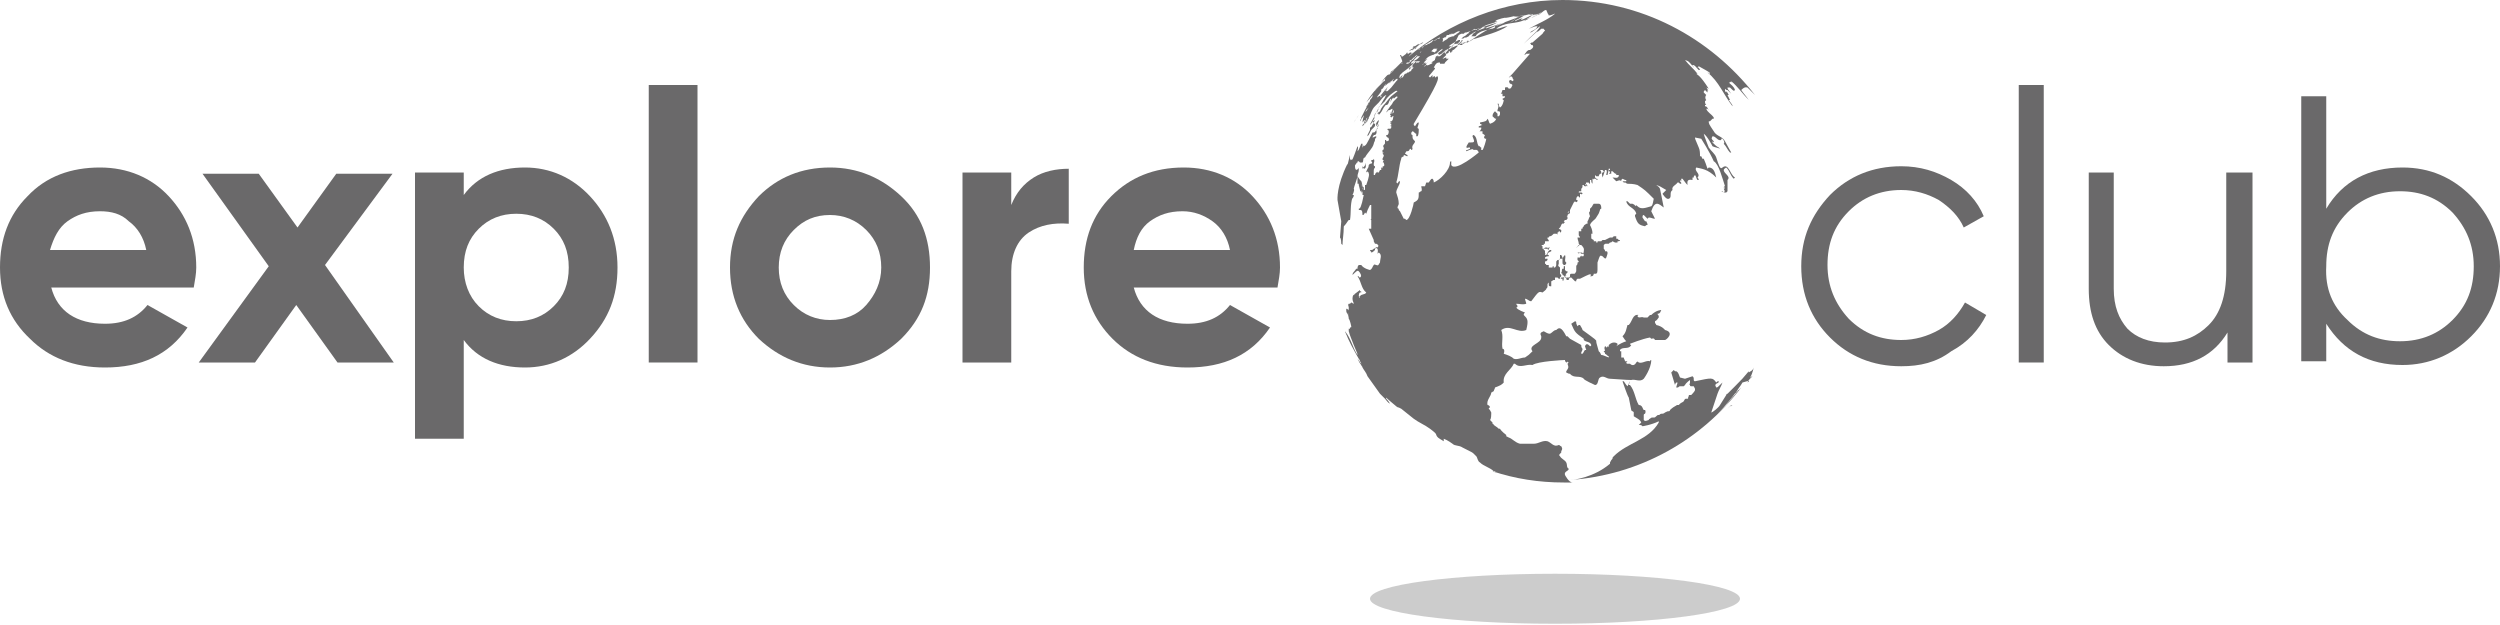
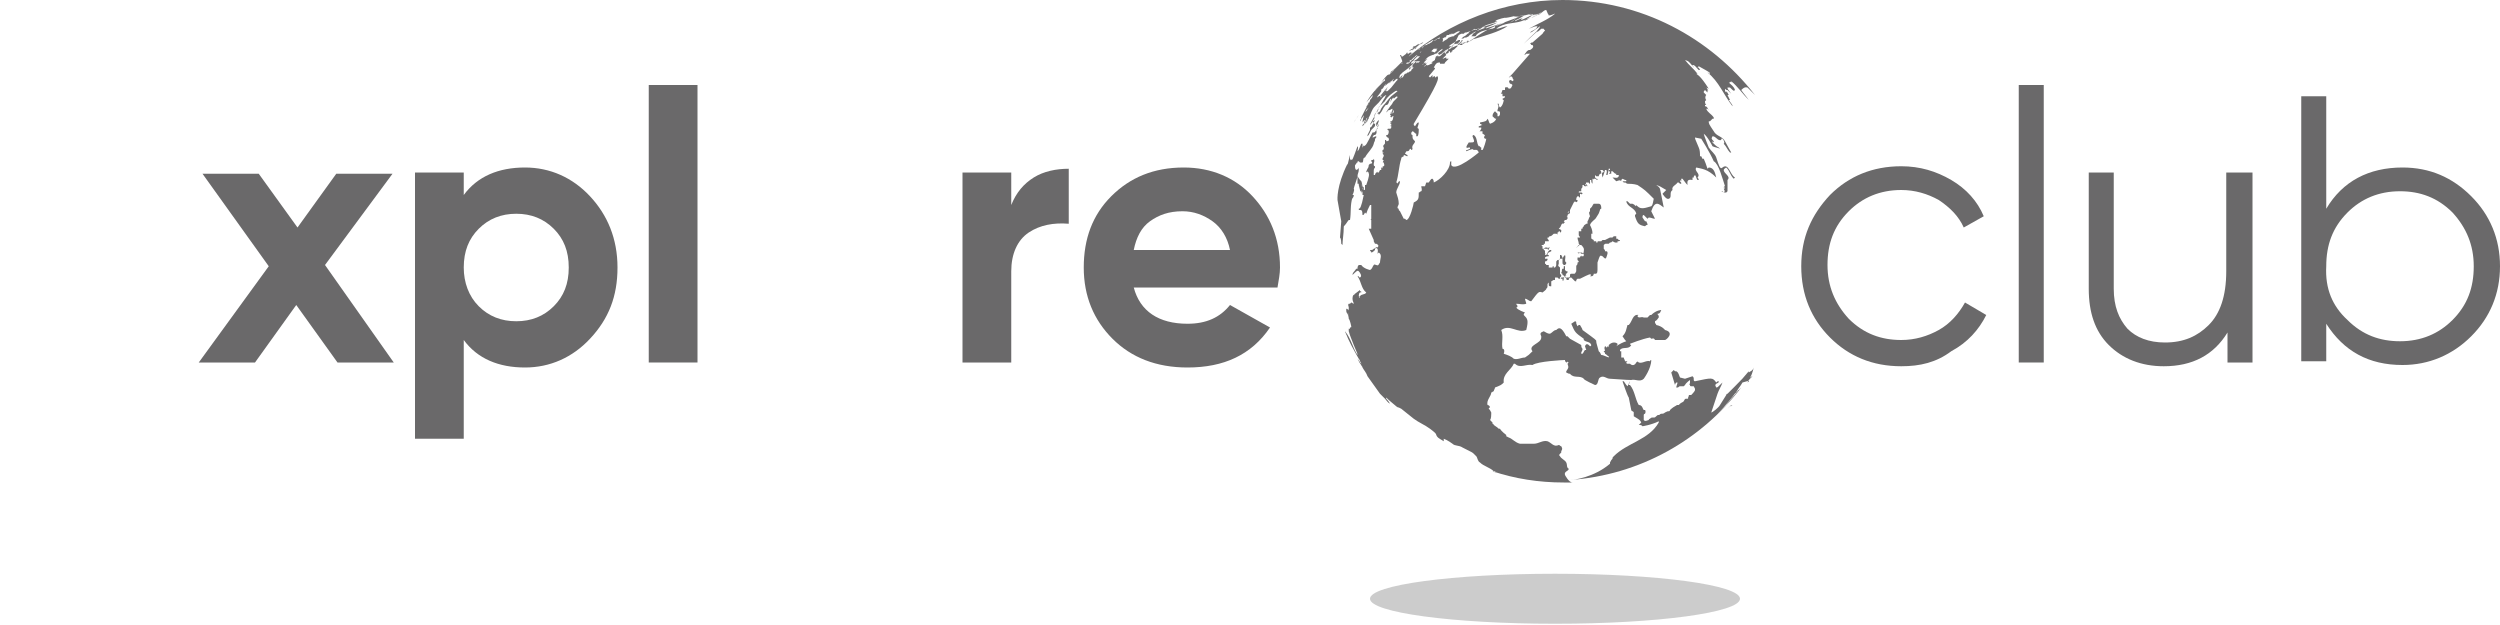
<svg xmlns="http://www.w3.org/2000/svg" version="1.1" id="Layer_1" x="0px" y="0px" viewBox="0 0 200 50" style="enable-background:new 0 0 200 50;" xml:space="preserve">
  <style type="text/css">
	.st0{fill:#6A696A;}
	.st1{opacity:0.25;fill:#373637;}
</style>
  <g>
-     <path class="st0" d="M4.1,23c0.5,1.9,2,2.9,4.3,2.9c1.5,0,2.6-0.5,3.4-1.5l3.2,1.8c-1.5,2.2-3.7,3.2-6.6,3.2c-2.5,0-4.5-0.8-6-2.3   C0.8,25.6,0,23.7,0,21.4s0.7-4.2,2.2-5.7c1.5-1.6,3.5-2.3,5.8-2.3c2.2,0,4.1,0.8,5.5,2.3s2.2,3.4,2.2,5.7c0,0.5-0.1,1-0.2,1.6H4.1z    M4,20h7.7c-0.2-1-0.7-1.8-1.4-2.3c-0.6-0.6-1.4-0.8-2.3-0.8c-1.1,0-1.9,0.3-2.6,0.8C4.7,18.2,4.3,19,4,20z" />
    <path class="st0" d="M31.5,29H27l-3.3-4.6L20.4,29h-4.5l5.6-7.7l-5.3-7.4h4.5l3.1,4.3l3.1-4.3h4.5L26,21.2L31.5,29z" />
    <path class="st0" d="M42,13.4c2,0,3.8,0.8,5.2,2.3s2.2,3.4,2.2,5.7s-0.7,4.1-2.2,5.7c-1.4,1.5-3.2,2.3-5.2,2.3   c-2.1,0-3.8-0.7-4.9-2.2v7.9h-3.9V13.8h3.9v1.8C38.2,14.1,39.9,13.4,42,13.4z M38.3,24.5c0.8,0.8,1.8,1.2,3,1.2s2.2-0.4,3-1.2   s1.2-1.8,1.2-3.1c0-1.3-0.4-2.3-1.2-3.1c-0.8-0.8-1.8-1.2-3-1.2s-2.2,0.4-3,1.2c-0.8,0.8-1.2,1.8-1.2,3.1   C37.1,22.6,37.5,23.7,38.3,24.5z" />
    <path class="st0" d="M51.9,29V6.8h3.9V29H51.9z" />
-     <path class="st0" d="M72.1,27.1c-1.6,1.5-3.5,2.3-5.7,2.3s-4.1-0.8-5.7-2.3c-1.5-1.5-2.3-3.4-2.3-5.7s0.8-4.1,2.3-5.7   c1.5-1.5,3.4-2.3,5.7-2.3c2.2,0,4.1,0.8,5.7,2.3s2.3,3.4,2.3,5.7S73.7,25.5,72.1,27.1z M63.5,24.4c0.8,0.8,1.8,1.2,2.9,1.2   c1.2,0,2.2-0.4,2.9-1.2s1.2-1.8,1.2-3s-0.4-2.2-1.2-3s-1.8-1.2-2.9-1.2c-1.2,0-2.1,0.4-2.9,1.2c-0.8,0.8-1.2,1.8-1.2,3   S62.7,23.6,63.5,24.4z" />
    <path class="st0" d="M80.9,16.4c0.4-1,1-1.7,1.8-2.2s1.8-0.7,2.8-0.7v4.4c-1.2-0.1-2.3,0.1-3.2,0.7c-0.9,0.6-1.4,1.7-1.4,3.1V29H77   V13.8h3.9C80.9,13.8,80.9,16.4,80.9,16.4z" />
    <path class="st0" d="M90.7,23c0.5,1.9,2,2.9,4.3,2.9c1.5,0,2.6-0.5,3.4-1.5l3.2,1.8c-1.5,2.2-3.7,3.2-6.6,3.2c-2.5,0-4.5-0.8-6-2.3   s-2.3-3.4-2.3-5.7s0.7-4.2,2.2-5.7s3.4-2.3,5.8-2.3c2.2,0,4.1,0.8,5.5,2.3s2.2,3.4,2.2,5.7c0,0.5-0.1,1-0.2,1.6H90.7z M90.7,20h7.7   c-0.2-1-0.7-1.8-1.4-2.3c-0.7-0.5-1.5-0.8-2.4-0.8c-1.1,0-1.9,0.3-2.6,0.8C91.3,18.2,90.9,19,90.7,20z" />
  </g>
  <g>
    <path class="st0" d="M152.1,29.3c-2.3,0-4.2-0.8-5.7-2.3s-2.3-3.4-2.3-5.7s0.8-4.1,2.3-5.7c1.5-1.5,3.4-2.3,5.7-2.3   c1.5,0,2.8,0.4,4,1.1s2.1,1.7,2.6,2.9l-1.6,0.9c-0.4-0.9-1.1-1.6-2-2.2c-0.9-0.5-1.9-0.8-3-0.8c-1.7,0-3.1,0.6-4.2,1.7   c-1.2,1.2-1.7,2.6-1.7,4.3s0.6,3.1,1.7,4.3c1.2,1.2,2.6,1.7,4.2,1.7c1.1,0,2.1-0.3,3-0.8s1.6-1.3,2.1-2.2l1.7,1   c-0.6,1.2-1.5,2.2-2.8,2.9C154.9,29,153.6,29.3,152.1,29.3z" />
    <path class="st0" d="M161.5,29V6.8h2V29H161.5z" />
    <path class="st0" d="M178.2,13.8h2V29h-2v-2.4c-1.1,1.8-2.8,2.7-5.1,2.7c-1.8,0-3.3-0.6-4.4-1.7c-1.1-1.1-1.6-2.6-1.6-4.5v-9.3h2   v9.3c0,1.4,0.4,2.4,1.1,3.2c0.7,0.7,1.7,1.1,3,1.1c1.5,0,2.6-0.5,3.5-1.4s1.4-2.3,1.4-4.3v-7.9H178.2z" />
    <path class="st0" d="M192.2,13.4c2.2,0,4,0.8,5.5,2.3s2.3,3.4,2.3,5.6s-0.8,4.1-2.3,5.6s-3.4,2.3-5.5,2.3c-2.7,0-4.7-1.1-6.1-3.3v3   h-2V7.7h2v9C187.4,14.5,189.5,13.4,192.2,13.4z M187.8,25.6c1.2,1.2,2.6,1.7,4.2,1.7c1.7,0,3.1-0.6,4.2-1.7   c1.2-1.2,1.7-2.6,1.7-4.3c0-1.7-0.6-3.1-1.7-4.3c-1.2-1.2-2.6-1.7-4.2-1.7c-1.7,0-3.1,0.6-4.2,1.7c-1.2,1.2-1.7,2.6-1.7,4.3   C186,23.1,186.6,24.5,187.8,25.6z" />
  </g>
  <ellipse class="st1" cx="124.4" cy="47.9" rx="14.8" ry="2" />
  <g>
    <g>
-       <path class="st0" d="M115.6,3.8c-0.1,0-0.1,0.1-0.1,0.1C115.5,3.8,115.6,3.8,115.6,3.8z" />
+       <path class="st0" d="M115.6,3.8c-0.1,0-0.1,0.1-0.1,0.1z" />
      <path class="st0" d="M113.7,3.8c0.1,0,0.1-0.1,0.2-0.1C113.8,3.7,113.8,3.7,113.7,3.8z" />
      <path class="st0" d="M112.5,4.9C112.5,4.9,112.5,5,112.5,4.9C112.5,4.9,112.5,4.9,112.5,4.9L112.5,4.9L112.5,4.9z" />
      <path class="st0" d="M119,2.2c-0.1,0-0.2,0.1-0.2,0.1C118.9,2.2,118.9,2.2,119,2.2z" />
      <path class="st0" d="M109.5,30c0.2,0.3,0.5,0.7,0.7,1C110,30.6,109.7,30.3,109.5,30z" />
      <g>
        <path class="st0" d="M126.1,38c-0.1,0-0.3,0-0.4,0l0,0C125.8,38,126,38,126.1,38z" />
        <path class="st0" d="M109.9,7.5L109.9,7.5L109.9,7.5L109.9,7.5c0,0-0.1,0.1-0.1,0.1c0,0,0,0,0,0L109.9,7.5     c0.1-0.1,0.1-0.2,0.1-0.2c0,0,0,0,0,0c0,0,0,0,0,0l0,0l0.4-0.5l0,0l0,0c0,0,0,0,0,0c0,0,0,0,0,0l0,0h0l0,0c0,0,0,0,0,0     c-0.4,0.4-0.8,0.9-1.1,1.4L109.9,7.5L109.9,7.5z" />
        <path class="st0" d="M108.7,9.2c-0.1,0.2-0.3,0.4-0.4,0.6L108.7,9.2z" />
        <path class="st0" d="M111.4,5.7l0.7-0.7c-0.3,0.3-0.6,0.6-0.9,0.8C111.4,5.8,111.4,5.8,111.4,5.7z" />
-         <path class="st0" d="M111.1,32C111.1,32,111.1,32,111.1,32c-0.1-0.1-0.2-0.3-0.3-0.4c0.1,0.1,0.1,0.2,0.2,0.3     c0,0-0.2-0.2-0.4-0.5c0,0,0,0-0.1-0.1C110.7,31.6,110.9,31.8,111.1,32z" />
        <path class="st0" d="M139.8,7c-0.1-0.1-0.1-0.1-0.2-0.2C139.6,6.9,139.7,6.9,139.8,7L139.8,7L139.8,7L139.8,7l0.3,0.3     c0.1,0.1,0.2,0.2,0.3,0.3C136.8,3,131.3,0,125,0c-4.7,0-9.1,1.8-12.4,4.6c0,0,0,0,0,0l0,0l0,0c-0.1,0.1-0.3,0.2-0.4,0.3l0,0     c0,0-0.1,0.1-0.1,0.1l0,0c0,0,0.1-0.1,0.1-0.1c0,0,0,0,0,0c-0.2,0.2-0.4,0.4-0.4,0.4l0,0c0,0,0,0-0.1,0.1c0,0-0.1,0.1-0.1,0.1     c-0.1,0.1-0.1,0.1-0.1,0.1c0,0,0,0,0,0l0,0c0,0,0,0-0.1,0.1l-0.1,0.1c0,0-0.1,0.1-0.1,0.1c0,0,0.1-0.1,0.1-0.1c0,0,0,0,0.2-0.2     c0,0.1-0.4,0.4-0.4,0.4c0,0,0,0,0,0c0.1,0,0.1,0,0.1-0.1l0,0c0,0,0,0,0,0l0,0l0,0l0,0l0,0l0,0l0,0l0,0c0,0,0.1-0.1,0.1-0.1l0,0     c0,0,0,0,0,0c0,0,0,0.1-0.1,0.1l0,0c-0.2,0.2-0.2,0.2-0.3,0.3c0,0-0.1,0.1-0.1,0.1c0,0,0,0,0.1-0.1c0,0,0,0-0.1,0.1     c0,0,0.1-0.1,0.1-0.1c0,0,0,0-0.1,0.1c0,0,0,0,0.1-0.1l0,0l0,0l0,0c0,0,0.1-0.1,0.1-0.1c0,0,0,0,0.1-0.1c0,0,0,0,0-0.1l0,0     c0,0,0,0,0,0c0,0,0,0,0,0c0,0,0,0.1-0.1,0.1c0,0-0.1,0.1-0.1,0.1l0,0l0,0l0,0l0,0l0,0l0,0c-0.2,0.2-0.3,0.4-0.5,0.6l0,0     c0,0,0.1-0.1,0.1-0.1l0,0c0,0,0,0,0.1-0.1l0,0l0,0l0,0l0,0l0,0l0,0l0,0c0,0,0,0,0.1-0.1c0,0,0,0,0,0s0,0,0,0c0,0,0,0,0,0     c0,0,0,0,0,0c0,0,0,0,0,0c0,0,0,0,0,0c0,0,0,0,0,0c0,0,0,0,0,0c0.5-0.5,0.5-0.5,0.5-0.5l0,0c0,0.1,0,0.1-0.1,0.1     c0,0-0.1,0.1-0.1,0.1c0,0,0,0,0.1-0.1c0,0,0,0-0.2,0.2l0,0c-0.1,0.1-0.1,0.1-0.1,0.2l0,0c0,0.1-0.1,0.1-0.1,0.1l0,0     c0,0-0.1,0.1-0.1,0.1l0,0l0,0c-0.4,0.4-0.7,0.8-0.7,0.8c0,0.1-0.1,0.1-0.1,0.2l0,0l0,0l0,0c0,0,0,0,0,0.1l0,0c0,0,0,0,0,0l0,0     l0,0l0,0l0,0l0,0l0,0l0,0l0,0c0,0.1-0.2,0.3-0.2,0.3l0,0l0,0c0,0.1,0,0.1,0,0.1c0,0,0,0,0,0c0,0,0,0,0,0c0,0,0,0,0,0c0,0,0,0,0,0     l0,0c0,0,0,0,0,0c0,0,0,0,0,0c0,0,0,0,0,0c0,0,0,0,0,0c0,0,0,0-0.1,0.1l0,0c0,0,0,0,0.1-0.1c0,0,0,0.1-0.1,0.1     c0,0,0.1-0.1,0.1-0.1c-0.1,0-0.1,0.1-0.1,0.2c0,0,0,0,0-0.1c0,0,0,0,0,0l0,0c0,0-0.1,0.1-0.1,0.1c0,0,0,0,0.1-0.1v0l0,0     c0,0-0.2,0.3-0.2,0.4l0,0l0,0c0,0,0,0,0,0c0,0,0,0,0,0l0,0l0,0l0,0l0,0l0,0l0,0l0,0l0,0l0,0l0,0l0,0l0,0l0,0l0,0l0,0     c0,0,0,0,0.1-0.1v0c0-0.1,0-0.1,0.1-0.1l0,0c0.2-0.3,0.2-0.3,0.2-0.3l0,0c-0.1,0.1-0.1,0.1-0.2,0.2c0,0,0,0,0,0c0,0,0,0-0.1,0.1     l0,0v0c0,0,0-0.1,0.1-0.1c-0.1,0.2-0.2,0.3-0.3,0.5c0,0,0,0,0,0c-0.1,0.2-0.2,0.4-0.3,0.6l0,0.1c-0.1,0.1-0.1,0.1-0.1,0.2     c0.2-0.3,0.4-0.6,0.5-0.9c0,0,0,0,0,0c0.1-0.1,0.1-0.1,0.2-0.2c-0.2,0.3-0.2,0.3-0.3,0.4c-0.1,0.1-0.1,0.1-0.1,0.3     c0,0-0.1,0.3-0.1,0.5c0.1-0.1,0.1-0.2,0.2-0.2c-0.1,0.3-0.1,0.3-0.1,0.3v0l0,0c0.2-0.1,0.1-0.4,0.3-0.5c-0.1,0.2-0.1,0.2-0.1,0.3     c-0.1,0.1-0.1,0.2-0.3,0.4c0,0,0,0.1,0,0.1l0,0c0,0,0,0,0-0.1c0,0,0-0.1,0-0.1l0,0c0,0,0,0,0,0c0,0,0.1-0.1,0.1-0.1     c0.1,0,0.1,0,0.2-0.1l0,0c0-0.1,0.1-0.1,0.1-0.1c0,0,0-0.1,0-0.1c0,0,0,0-0.1,0.1c0,0,0.1-0.1,0.1-0.1l0,0     c0.1-0.1,0.1-0.1,0.1-0.2v0v0c0.2-0.3,0.2-0.6,0.5-0.9c0.1-0.1,0.1-0.1,0.2-0.2c0,0,0,0,0.1-0.1c0.4-0.5,0.4-0.5,0.6-0.6     c0,0.1-0.1,0.1-0.1,0.2v0c0,0-0.2,0.3-0.3,0.5c0,0,0,0,0,0c0,0,0,0,0,0l0,0c0,0,0,0,0,0c0,0,0,0,0,0c0,0,0,0,0,0c0,0,0,0,0,0     c0,0,0,0,0,0c0,0-0.2,0.3-0.3,0.5l0,0l0,0l0,0l0,0l0,0l0,0l0,0l0,0l0,0l0,0c0,0,0,0,0,0c0,0.1,0,0.1-0.2,0.3     c-0.1,0.3-0.1,0.3-0.1,0.3l0,0l0,0l0,0l0,0l0,0l0,0l0,0c0,0,0,0,0,0c-0.2,0.4-0.3,0.5-0.3,0.6c0.1-0.1,0.2-0.3,0.4-0.4     c-0.3,0.6-0.3,0.6-0.4,0.6c0,0,0,0,0,0c0,0,0,0.1,0,0.1l0,0l0,0l0,0l0,0l0,0l0,0l0,0c0,0,0,0,0,0.1c-0.2,0.4-0.2,0.4-0.2,0.4l0,0     l0,0l0,0l0,0l0,0l0,0l0,0l0,0l0,0l0,0l0,0l0,0l0,0l0,0l0,0c0,0,0,0,0,0.1l0,0h0c0.1-0.1,0.1-0.1,0.3-0.5l0,0l0,0l0,0l0,0l0,0l0,0     l0,0c0,0,0,0,0,0c0.1-0.1,0.1-0.1,0.2-0.2c0.1-0.1,0.1-0.1,0.1-0.2c0,0,0,0,0.2-0.3l0,0l0,0l0,0l0,0l0,0l0,0l0,0c0,0,0,0,0,0     c0,0,0.1-0.1,0.1-0.1c0,0,0,0,0,0.3c0,0,0,0-0.1,0.2c0,0,0,0.1,0,0.1c-0.2,0.4-0.2,0.4-0.4,0.4c-0.5,1-0.5,1-0.7,1.1     c0-0.1,0-0.1,0-0.1c-0.1,0.2-0.1,0.2-0.1,0.3c0,0,0,0,0-0.1c0-0.1,0-0.1,0-0.3c0,0,0,0-0.1,0c-0.2,0.5-0.2,0.5-0.3,0.6     c0-0.1,0.1-0.3,0-0.4c-0.4,1.1-0.4,1.1-0.5,1.1c0,0,0-0.1,0-0.1c-0.1,0.1-0.1,0.1-0.1,0.2c0-0.4,0-0.4,0-0.5     c-0.2,0.8-0.2,0.8-0.2,0.8c0,0,0-0.1,0-0.1c-0.9,1.8-0.8,2.9-0.8,2.9c0,0,0.3,1.7,0.3,1.7c0,0-0.1,1.3-0.1,1.3     c0.1,0.1,0.1,0.4,0.1,0.5c0,0,0,0,0.1,0.1c0,0,0-0.1,0-0.1c0,0.2,0,0.4,0,0.6c0-0.2,0-0.4,0-0.6c0,0,0,0.1,0,0.1     c0-0.4,0.1-0.9,0.1-1.4l0,0c0-0.1,0-0.1,0-0.1c0,0,0,0,0,0c0,0,0,0,0-0.1l0,0c0,0.1,0,0.1,0,0.2c0-0.1,0-0.1,0.1-0.2     c0.1-0.1,0.2-0.3,0.3-0.4h0.1c0.1-0.6,0-1.2,0.2-1.8c0,0,0,0.1,0,0.1c0.1-0.2,0.1-0.2,0.1-0.3c0,0,0,0-0.1,0c0,0,0.2-0.4,0.1-0.5     c0-0.1,0.3-0.9,0.3-1c0.2,0.3,0.2,0.3,0.3,0.4c0.1,0.2,0,0.4,0.1,0.6c-0.1,0.1,0,0.3,0,0.3c0,0,0,0,0,0.1c0,0,0,0,0,0     c0,0,0,0.1,0,0.1c0,0,0,0,0.1,0c-0.2,1-0.3,1.1-0.4,1.1c0,0.1,0,0.1,0.1,0.1c0.1,0,0.2,0,0.2,0.4c0.1,0,0.1,0,0.2-0.2     c0,0,0.1,0.1,0.1,0.1c0.1-0.3,0.1-0.3,0.3-0.7c0,0,0,0,0.1,0c0,1.1,0,1.1,0,1.1c0,0,0,0.1-0.1,0.1c0,0,0,0,0.1,0     c0,0.1,0,0.1,0,0.1l0,0.6c0,0,0,0-0.2,0l0.4,0.9c0,0,0,0.1,0,0.1c0,0,0,0,0.1,0.2c0,0,0,0,0.1,0c0,0,0.3,0.1,0.1,0.3     c-0.1-0.1-0.2,0.1-0.3,0.1c-0.1,0.1-0.1,0.1-0.3,0.1c0,0.1,0.1,0.1,0.1,0.2c0.1,0,0.2-0.1,0.3-0.2c0,0,0,0,0-0.1     c0.1-0.1,0.3-0.1,0.2,0.4c0,0,0.1-0.1,0.1-0.1c0.3,0.2,0.1,0.5,0.1,0.8c-0.1,0.1-0.1,0.3-0.3,0.2c-0.1,0-0.1-0.1-0.2,0     c-0.1,0.1-0.1,0.3-0.3,0.4c0,0-0.5-0.1-0.7-0.4c-0.1,0-0.1,0-0.2,0c-0.1,0.1-0.1,0.2-0.1,0.3c0,0-0.1,0-0.1,0     c-0.2,0.3-0.3,0.3-0.3,0.5c0.3-0.3,0.4-0.4,0.5-0.3c0.1,0.1,0.3,0.4,0.1,0.5c0,0-0.1,0-0.1-0.1c0,0,0,0-0.1,0     c0.3,0.4,0.3,1,0.7,1.3c0,0,0,0,0,0c-0.1,0.2-0.4,0.1-0.5,0.3l0,0c0,0,0,0,0,0.1c0,0.1-0.1,0-0.1-0.1c0.1,0,0.1,0.1,0.1,0.1     c-0.1,0-0.1-0.1-0.1-0.1c0,0,0-0.4,0.2-0.3c0,0,0,0,0,0c0-0.1,0-0.1-0.1-0.1c0,0,0,0,0-0.1c0,0,0,0,0,0c-0.4,0.3-0.4,0.3-0.4,0.3     c0,0,0,0,0,0.1c-0.1,0-0.1-0.1-0.1-0.1l0,0c0.1,0,0.1,0.1,0.1,0.1c0,0,0,0-0.1,0c-0.1,0-0.1,0.3-0.1,0.3c0,0.2,0.1,0.3,0.1,0.4     l0,0c-0.1,0-0.1-0.1-0.2-0.1c0,0,0,0-0.1,0.1c0,0-0.1,0-0.1,0c-0.1,0.1,0,0.2,0,0.3s0,0.1,0,0.3c0-0.1,0-0.1-0.1-0.2     c0,0.2,0.1,0.4,0.1,0.6l0,0c-0.1-0.6-0.1-0.6-0.2-0.6c0,0,0,0.1,0,0.1c0,0.1,0,0.2,0.1,0.3c0.1,0.2,0.1,0.4,0.1,0.4     c0.1,0.1,0.2,0.6,0.2,0.6c0,0.1,0,0.1-0.1,0.1c0,0,0,0.1,0,0.1c0,0,0,0-0.1,0c0,0.1,0,0.1,0,0.1h0c0,0.2,0,0.2,0,0.2     c0,0,0,0,0-0.1c0.1,0.4,0.3,0.8,0.4,1.1c0.3,0.7,0.3,0.7,0.3,0.8c-0.4-0.6-0.5-1.3-1-1.9c0,0,0,0,0,0c0,0,0,0,0,0     c0.1,0.2,0.1,0.2,0.1,0.3c0-0.1-0.1-0.2-0.1-0.3l0,0c0.3,0.8,0.7,1.5,1.1,2.2c0.1,0.1,0.1,0.2,0.1,0.2c0.1,0.1,0.1,0.2,0.1,0.2     c-0.1-0.1-0.2-0.3-0.3-0.4c0.1,0.2,0.2,0.4,0.3,0.5c0,0.1,0.1,0.1,0.1,0.2c0.1,0.2,0.3,0.4,0.4,0.7c0.3,0.4,0.7,1,1,1.4l0,0     c0.1,0.1,0.1,0.1,0.2,0.2c0,0,0.1,0.1,0.1,0.1c0,0,0,0,0,0c0,0,0,0,0.1,0.1c0,0,0,0,0,0c0,0,0,0,0,0c0.1,0.1,0.2,0.3,0.4,0.4     c-0.1-0.2-0.2-0.3-0.3-0.4c0,0,0,0,0,0c0,0,0,0,0,0c0,0,0,0,0,0c0,0,0-0.1,0-0.1c0.1,0.1,0.2,0.2,0.3,0.3h0     c-0.1-0.1-0.1-0.1-0.1-0.1c0.7,0.6,0.7,0.6,0.8,0.6c0,0,0,0,0,0c0.2,0.1,0.2,0.1,0.2,0.1c0,0,0,0,0,0l1,0.8     c0.4,0.3,0.9,0.5,1.3,0.8c0.4,0.3,0.5,0.4,0.5,0.5c0.1,0.2,0.1,0.2,0.6,0.5c0-0.1,0-0.1,0-0.2c0.3,0.1,0.7,0.4,0.7,0.4     c0.2,0.2,0.5,0.1,0.8,0.3c0,0,0,0,0,0c0.8,0.4,0.8,0.4,0.9,0.5c0.1,0.1,0.1,0.1,0.2,0.2c0,0-0.1,0-0.1,0l0,0c0,0,0.1,0,0.1,0l0,0     c0.1,0.1,0.1,0.4,0.3,0.5c0.3,0.3,0.8,0.4,1.1,0.7c0,0-0.1,0-0.1,0c0,0,0,0,0,0c0,0,0,0,0.1,0c0.1,0,0.1,0,0.2,0.1h0     c-0.1,0-0.1,0-0.2-0.1c0,0,0,0-0.1,0c0,0,0,0,0,0c1.8,0.6,3.7,0.9,5.7,0.9c0.2,0,0.4,0,0.7,0c-0.3,0-0.6-0.6-0.6-0.6     c-0.1-0.3,0.3-0.3,0.3-0.5c-0.2-0.1-0.1-0.3-0.2-0.5c-0.1-0.2-0.4-0.3-0.5-0.5c-0.1-0.1-0.1-0.1,0.1-0.3c0,0,0-0.1,0-0.1     c0.1-0.2,0.1-0.2,0-0.4c-0.1,0-0.1-0.1-0.2-0.1l0,0l0,0l0,0l0,0l0,0l0,0c0,0,0,0,0,0c-0.4,0.2-0.6-0.2-0.9-0.3     c-0.4-0.1-0.7,0.2-1.1,0.2c-0.4,0-0.7,0-1.1,0c-0.4-0.1-0.6-0.4-0.9-0.5c0,0,0,0-0.2-0.1c0,0,0-0.1,0-0.1c0,0-0.4-0.3-0.5-0.5     c0,0,0,0,0,0c0,0-0.1,0-0.1,0c-0.1-0.1-0.1-0.1-0.4-0.3c0,0,0-0.1-0.1-0.1c0,0,0-0.1,0-0.1s0,0-0.2-0.2c0.1-0.1,0.1-0.4,0.1-0.5     l0,0c0,0,0,0,0-0.1h0c-0.1-0.2-0.1-0.2-0.2-0.3c0,0,0-0.1,0.1-0.1c0-0.1-0.1-0.2-0.2-0.2c-0.1-0.4,0.3-0.7,0.3-1     c0.1,0,0.1-0.1,0.2-0.1c0-0.1,0.1-0.2,0.1-0.3c0.5-0.2,0.5-0.2,0.7-0.4c-0.1-0.7,0.6-1,0.8-1.5c0,0,0.1,0,0.1,0     c0.4,0.4,0.9,0,1.4,0.1c0.4-0.3,2.5-0.4,2.6-0.4c0,0.1,0,0.1,0.1,0.2c0,0,0.1,0,0.1-0.1c0,0,0,0.1,0.1,0.1c0,0-0.1,0.1-0.1,0.1     c0.1,0.3,0.1,0.3-0.1,0.6l0,0l0,0l0,0l0,0l0,0l0,0c0,0,0,0,0,0.1c0.2,0.1,0.2,0.1,0.3,0.1c0.3,0.4,0.8,0.1,1.1,0.4     c0,0.1,0.9,0.5,0.9,0.5c0.3,0,0.2-0.5,0.4-0.6c0.3-0.2,0.5,0.1,0.8,0.1c1.5,0.1,1.5,0.1,1.7,0.1c0.3-0.1,0.7,0.2,1-0.1     c0,0,0.6-0.8,0.6-1.5c-0.1,0-0.1,0.1-0.1,0.1c-0.3-0.1-0.6,0.2-0.9,0.1c-0.1-0.1-0.1-0.1-0.2,0c-0.1,0.2-0.3,0.3-0.5,0.1     c-0.1,0-0.1,0-0.2,0c0,0-0.1,0-0.1-0.1c0,0,0,0,0.1-0.1c-0.1,0-0.1,0-0.2,0c0-0.1-0.1-0.2-0.1-0.3c0,0-0.1,0-0.1,0l0,0l0,0l0,0     l0,0l0,0l0,0l0,0c0,0,0,0-0.1,0c0,0,0-0.1,0-0.1l0,0l0-0.1c0,0,0,0,0,0c0-0.1,0-0.1,0-0.3c0,0-0.1,0-0.1,0c0,0,0-0.1,0-0.1     c0.2-0.3,0.7,0,0.9-0.4c0,0-0.1,0-0.1-0.1c0,0,1-0.4,1.6-0.5c0,0,0.1,0.1,0.1,0.1c0.1,0,0.2-0.1,0.3,0.1l0.8,0     c0.1,0,0.8-0.6,0-0.8c0,0-0.2-0.3-0.7-0.4c0-0.1-0.1-0.1-0.1-0.2c0,0,0-0.1,0-0.1c0.2-0.1,0.2-0.2,0.3-0.3l0,0l0,0l0,0l0,0l0,0     c0,0,0,0,0-0.1c0-0.1-0.1-0.1-0.1-0.2c0.1,0,0.2,0,0.3-0.3c0,0-0.4,0-0.8,0.4c0,0-0.1,0-0.1,0c-0.1,0.1-0.1,0.1-0.2,0.2     c-0.3,0-0.3,0-0.3,0c-0.2-0.1-0.4,0.1-0.5-0.1c0,0,0-0.1,0.1-0.1c-0.5-0.1-0.5,0.5-0.8,0.8c0,0-0.1,0-0.1,0     c-0.1,0.3-0.1,0.6-0.4,0.9c0,0,0,0,0,0c0.2,0.3,0.2,0.3,0.3,0.4c-0.3,0.1-0.5,0.2-0.8,0.4c0.1-0.1,0.1-0.1,0.1-0.2     c-0.1-0.1-0.4-0.2-0.7,0.1c0,0,0,0.1,0,0.1c0,0,0,0.1,0,0.1c0,0,0-0.1-0.1-0.1c0,0,0,0.1-0.1,0.1c0-0.1-0.1-0.1-0.1-0.1     c-0.1,0.2,0,0.3,0,0.3c0,0,0,0.1-0.1,0.1c0,0,0,0.1,0.1,0.1c0,0,0,0.1,0,0.1c0.2,0.1,0.2,0.2,0.3,0.2c0,0,0,0.1,0,0.1     c-0.5-0.2-0.5-0.2-0.6-0.2h0c0,0,0,0-0.1-0.2c0,0-0.1-0.1-0.1-0.1c-0.2-0.7-0.2-0.7-0.2-0.8c0-0.1,0-0.1-1.1-0.9     c0-0.1-0.1-0.2-0.2-0.4c0,0-0.1,0-0.1,0c0,0-0.1,0.1-0.1,0.1c-0.1-0.2-0.1-0.2-0.1-0.3c0,0,0-0.1-0.1-0.1     c-0.3,0.2-0.3,0.2-0.3,0.2c0.3,0.7,0.3,0.7,1,1.2c0,0,0,0.1,0,0.1c0.2,0.2,0.5,0.1,0.6,0.4c0,0,0,0.1-0.1,0.1     c0,0-0.1-0.1-0.1-0.1c0,0-0.2-0.2-0.3,0.1c0.1,0.3,0.1,0.3,0.1,0.3c0,0-0.1,0-0.1,0c-0.1,0.1-0.1,0.2-0.2,0.3c0,0-0.1,0-0.1,0     c0,0,0-0.1,0-0.1c0.1-0.2,0.1-0.2,0.1-0.3c-0.1-0.1-0.1-0.2-0.1-0.3l-0.9-0.5v0c0,0-0.1-0.1-0.1-0.1l0,0c0,0-0.1-0.1-0.1-0.1     c0,0-0.1,0-0.1,0c-0.4-0.8-0.6-0.7-0.8-0.5c-0.2,0-0.3,0.2-0.5,0.3c-0.2,0-0.3-0.1-0.5-0.2l0,0c-0.3,0.1-0.3,0.2-0.2,0.4     c0,0,0,0.1,0,0.1c0,0.5-1.1,0.6-0.7,1.1c-0.3,0.3-0.3,0.3-0.6,0.5c-0.3,0-0.6,0.2-0.9,0.1c-0.2-0.2-0.5-0.3-0.8-0.4     c0.1-0.3,0-0.4-0.1-0.4c-0.1-0.5,0.1-1-0.1-1.5c0.7-0.5,1.3,0.3,2,0c0.2-0.8,0.1-0.9-0.2-1.2c0-0.1,0-0.1,0.1-0.2     c0,0-0.6-0.2-0.7-0.4c0,0,0.1,0,0.1-0.1c0-0.1-0.1-0.1-0.1-0.2c0.3,0,0.5,0.1,0.8,0c0-0.1-0.1-0.3-0.1-0.4c0.2,0,0.3,0.2,0.5,0.2     c0.6-0.8,0.6-0.8,0.9-0.7c0.1-0.1,0.3-0.2,0.3-0.3l0,0l0,0l0,0l0,0l0,0l0,0l0,0c0,0,0,0,0,0c0,0,0,0,0,0c0.1-0.1,0.1-0.1,0.1-0.3     v0c0-0.1,0-0.1,0.1-0.2c0,0.1,0,0.1,0,0.2c0,0,0,0.1,0.1,0.1l0,0l0,0l0,0l0,0l0,0l0,0l0,0c0,0,0,0,0.1,0c0-0.3,0-0.3,0-0.4     c0.1,0,0.1-0.1,0.2-0.1l0.1,0h0l0,0h0l0,0l0,0c0,0,0,0,0,0c0,0,0-0.1,0-0.2l0,0c0.1,0,0.1,0,0.2,0c0,0,0.1,0.1,0.1,0.1     c0,0,0.1,0,0.1,0l0,0v-0.1l0,0l0,0l0,0l0,0l0,0l0,0l0,0l0,0v0c0,0,0.1-0.1,0.1-0.1c0-0.1,0-0.1-0.1-0.2l0-0.1l0-0.1     c0,0,0-0.1,0-0.1l0,0c0,0,0-0.1,0-0.2c-0.1-0.1-0.2-0.1-0.1-0.3l0-0.1l0,0l0,0l0,0l0,0l0,0l0,0l0,0c0,0,0,0,0,0c0,0,0-0.1,0-0.1     l0,0l0-0.1c0,0,0.1-0.1,0.1-0.1l0,0c0,0,0,0,0.1,0c0.1,0,0.1,0,0.2-0.2l0,0l0.1-0.1c0.1,0.2-0.1,0.5,0.1,0.6c0,0.1,0,0.1-0.1,0.2     c0,0-0.1,0-0.1,0c0,0,0,0,0,0.1c0,0,0,0.1,0,0.1l0,0.1h0v0c0,0,0,0-0.1,0c-0.1,0.1,0,0.2-0.1,0.3c0,0,0,0.1,0.1,0.1v0.1l0,0h0     c0.1,0,0.1,0.1,0.2,0.1l0,0l0,0c0,0,0.1,0.1,0.1,0.1c0,0,0,0.1,0,0.1c0,0,0,0.1,0.1,0.1c0,0,0.1,0,0.1,0l0,0v0l0,0l0-0.1h0l0,0     l0,0l0,0c0.1-0.1,0.1-0.1,0.2-0.1c0.1,0.1,0.2,0.2,0.3,0.3l0,0v0l0,0l0,0h0c0,0,0.1,0,0.1,0c0,0,0-0.1,0-0.1c0,0,0.1-0.1,0.1-0.1     l0,0l0.1,0c0,0,0,0,0.1,0c0.8-0.4,0.8-0.4,0.9-0.3c0,0,0,0-0.1,0.1v0l0,0c0,0,0.1,0,0.1,0h0c0.2,0,0.2-0.2,0.2-0.2l0,0v0l0.1,0     l0,0c0.1,0,0.2,0,0.2-0.3l0,0l0,0l0,0l0,0l0,0l0,0l0,0c0,0,0,0,0-0.1c0-0.1,0-0.1,0-0.3v0c0-0.1,0-0.1,0-0.2     c0.2-0.6,0.2-0.6,0.4-0.5l0,0l0,0c0,0,0.1,0.1,0.1,0.1l0,0c0.2,0.2,0.2,0,0.3-0.3c0,0,0,0,0,0c0,0,0,0,0,0c0,0,0,0,0,0     c0,0,0,0,0,0c0,0,0,0,0,0c0,0,0,0,0,0c0,0,0,0,0,0c0,0,0,0,0,0c0,0,0-0.1,0-0.1c0,0,0-0.1-0.1-0.1c0,0-0.1,0-0.1,0     c0-0.1,0-0.1-0.1-0.2h0c0,0,0-0.1,0-0.1s0-0.1,0-0.1c0,0,0,0,0,0c0,0,0,0,0,0c0,0,0,0,0,0c0,0,0,0,0,0c0,0,0,0,0,0c0,0,0,0,0,0     c0,0,0,0,0,0c0,0,0,0,0,0c0,0,0-0.1,0-0.1l0,0v0c0.1-0.1,0.1-0.1,0.2-0.1l0,0c0.1,0,0.1,0,0.2,0l0,0c0,0,0,0,0.1-0.1     c0.1,0,0.1,0,0.2-0.1c0,0,0,0,0.2,0.1h0h0h0c0,0,0,0,0.2,0c0,0,0-0.1,0-0.1v0c0.1,0,0.2,0,0.2-0.1l0,0c0.1,0,0.1,0,0.2,0h0l0,0     l0,0l0,0l0,0l0,0c0,0,0,0,0,0c0,0,0,0,0.1,0l0,0l0,0l0,0l0,0l0,0l0,0l0,0c0,0,0,0,0,0l-0.1,0c0,0,0,0-0.3,0c0,0-0.1-0.1-0.1-0.1     c0,0,0,0-0.1,0c0-0.1,0-0.1,0-0.2c0,0,0,0-0.1,0c0,0,0,0-0.1,0c0,0-0.1,0.1-0.1,0.1c0,0-0.1,0-0.1,0l0,0c0,0,0,0-0.1,0     c0,0-0.2,0.1-0.4,0.2l-0.1,0l0,0l0,0l0,0l0,0l0,0l0,0l0,0c0,0,0,0,0,0l0,0l0,0h0l-0.1,0c0,0-0.1,0.1-0.1,0.1c0,0,0,0-0.1,0l0,0     c0,0,0,0-0.1,0c0,0,0,0,0,0c-0.1,0-0.1,0-0.1,0.1c0,0-0.1,0-0.1,0c0,0,0-0.1,0-0.1c0,0,0,0-0.1,0l0,0c0,0,0,0,0,0s0,0-0.1,0     c0,0,0-0.1,0-0.1l0,0l0,0l0,0h0c-0.2-0.1-0.2-0.1-0.2-0.2c0,0,0,0,0-0.3c0,0,0,0,0.1,0c0-0.3-0.1-0.5-0.2-0.7v0     c0.1-0.3,0.4-0.4,0.5-0.6v0c0.2-0.3,0.2-0.3,0.3-0.6c0,0,0-0.1,0.1-0.1h0c0,0,0-0.1,0-0.1v0v0l0,0v0v0c0,0,0-0.3-0.2-0.3l0,0h0     l0,0h0l0,0c0,0,0,0-0.1,0c0,0-0.1,0-0.1,0h0c0,0,0,0-0.1,0c0,0,0,0,0,0s0,0-0.1,0c-0.1,0.1-0.1,0.2-0.2,0.3l0,0l0,0l0,0l0,0l0,0     l0,0l0,0c0,0,0,0,0,0c0,0,0,0,0,0v0l0,0l-0.1,0.1l0,0.1v0.1c-0.1,0.1-0.1,0.1,0,0.4l0,0v0c-0.1,0.1-0.1,0.3-0.2,0.4l0,0l0,0l0,0     l0,0l0,0l0,0l0,0l0,0c0,0,0,0,0,0.1c0,0,0,0,0,0.1c0,0,0,0-0.1,0c-0.1,0.1-0.2,0.1-0.2,0.2l0,0v0l0,0l0,0l0,0v0     c-0.1,0.1-0.1,0.1-0.1,0.2c0,0-0.1,0-0.1,0c0,0,0,0,0,0.2c0,0,0,0-0.1,0c0,0,0,0-0.1,0c0,0.1,0,0.2,0,0.3l0,0     c0,0.1,0.1,0.1,0.1,0.2l-0.1,0l0,0l-0.1,0l0,0c0,0.2,0.1,0.3,0.1,0.5h0l0,0l0,0l0,0l0,0l0,0l0,0l0,0l0,0c0.1,0.1,0.1,0.1-0.2,0.3     c0,0,0.1,0,0.1-0.1c0,0,0.1-0.1,0.1-0.1l0,0c0,0,0,0,0.1,0c0,0,0,0,0.1,0h0h0c0.3,0.3,0.2,0.4,0.2,0.5l0,0c0,0,0,0.1,0,0.1     c-0.1,0.1-0.1,0-0.2,0h0c0,0-0.1,0-0.1,0c0,0-0.1,0-0.1,0l0,0l0,0l0,0l0,0l0,0l0,0l0,0c0,0,0,0,0,0s0,0-0.1,0     c0.1,0.1,0.1,0.1,0.2,0c0,0,0.1,0.1,0.1,0.1c0.2,0,0.2,0,0.2,0c0,0,0,0,0,0.1c0,0.1,0,0.1-0.1,0.1c0,0,0,0-0.1,0c0,0,0,0,0-0.1     c0,0.1-0.1,0.1-0.1,0.2l0,0c0,0-0.1,0-0.1,0c0,0,0.1,0,0.1,0c0,0-0.1,0-0.1,0c0,0-0.1,0-0.1,0c0,0,0,0,0,0l0,0l0,0c0,0,0,0,0,0     c0,0,0,0,0,0h0l0,0l0,0c0,0,0,0,0,0.1c0,0,0,0-0.1,0c0.1,0,0.1,0,0.1,0c0,0,0,0.1,0,0.1c0,0,0,0,0.1,0.1c0,0,0,0,0,0     c0,0,0,0.1-0.1,0.1c0,0,0,0.1,0,0.1v0v0c0,0.1-0.1,0.1-0.1,0.2c0,0.1,0,0.2,0,0.3c0,0,0,0.1,0,0.1c-0.1,0.2-0.1,0.2-0.2,0.2     c0,0,0,0,0,0l0,0c0,0,0,0-0.1,0c0,0,0,0-0.1,0c-0.2,0,0,0.3-0.2,0.3l0,0h0l0,0l0,0l0,0l0,0l0,0l0,0l0,0l0,0c-0.1,0-0.1,0-0.2,0     c0,0,0,0-0.1,0c0,0,0,0,0,0l0,0c0,0,0-0.1-0.1,0c0,0,0,0.1,0,0.1c0,0.2-0.1,0.2-0.1,0.1v0l0,0v0c0,0,0-0.1,0-0.1l0,0     c-0.1,0-0.1,0-0.1,0l0,0c0,0-0.1,0,0-0.1c0.1,0,0.1,0,0.1,0v0c0,0,0,0,0,0s0.1,0,0.2-0.1c0-0.1,0.1,0,0.1-0.1c0,0-0.1-0.1,0-0.1     c0,0,0,0,0.1-0.1c0-0.1,0-0.1,0-0.1c-0.1,0-0.1,0-0.1,0c0,0,0,0-0.1-0.1l0,0c0,0,0,0,0-0.1c0-0.1,0-0.1,0-0.1c0,0,0,0,0,0     c0,0,0-0.2,0-0.2c0,0.1,0,0.1-0.1,0.1c0,0,0-0.1,0-0.1c-0.1-0.1-0.1-0.1-0.1-0.2l0,0c0-0.2,0-0.2,0-0.2c0,0,0-0.1,0-0.1l0,0     l0-0.1l0,0c0,0,0,0-0.1-0.2c0,0-0.1,0-0.1,0c0,0.1,0,0.2,0,0.3c0,0-0.1,0-0.1,0.1c0,0-0.1,0-0.1,0c-0.1,0.1-0.1,0.1-0.1,0.2l0,0     l0,0l0,0l0,0c0,0,0,0,0,0.1l0,0c0,0,0,0,0,0.1c0,0.1-0.1,0.2-0.1,0.2c0,0,0,0-0.1,0l0-0.1c-0.1,0-0.1,0-0.1,0.1c0,0,0,0,0,0     l-0.1,0c0,0,0,0-0.1,0c0,0-0.1,0-0.1,0c0,0,0,0,0-0.1c0,0,0-0.1,0-0.1c-0.1,0-0.1,0-0.1,0c0,0,0,0,0,0l0,0c0,0,0,0,0,0     c0,0,0,0-0.1,0c0,0,0-0.1-0.1-0.1c0,0,0,0,0-0.1l0,0c0-0.1,0-0.1,0.1-0.1c0,0,0.1-0.1,0.1-0.1c0,0,0-0.1,0-0.1c0,0-0.1,0-0.1,0     c0,0-0.1,0-0.1,0c0,0,0-0.1,0-0.1c0.1-0.1,0.2-0.1,0.3-0.1l0,0l0-0.1h0c0,0,0,0-0.1,0c0-0.2,0.1-0.2,0.3-0.3c0,0,0,0,0-0.1l0,0     l0,0l0,0l0,0l0,0l0,0l0,0c0,0,0,0-0.1,0c-0.2,0.1-0.2,0.3-0.3,0.4c0,0-0.1,0-0.1,0l0,0c0-0.1,0.1-0.1,0.1-0.1c0,0-0.1,0-0.1,0     c0,0,0,0,0-0.1h0c0,0,0-0.1,0-0.1c0,0,0.1,0,0.1,0c0,0-0.1,0-0.1,0c0,0,0-0.1-0.1-0.1c0,0,0-0.1,0-0.1c0,0,0,0,0.1,0     c0,0,0.1,0,0.1,0l0,0c0,0,0,0,0,0c0.1,0,0.2,0.1,0.2,0.1c0,0,0,0,0-0.1c0.1-0.1,0.1-0.1,0.1-0.1c0,0,0,0-0.1,0     c-0.1,0.1-0.1,0.1-0.1,0.1c0,0,0,0,0-0.1c0,0,0,0-0.1,0h0c-0.1,0-0.1,0-0.2,0.1c0,0,0,0-0.1,0v0c0,0,0-0.1,0-0.1l0,0l0,0     c0,0,0-0.1,0-0.1l0,0l0,0h0c0,0,0,0,0,0c-0.1-0.1-0.1-0.1-0.1-0.1c0.2,0,0.2,0,0.2,0c0,0,0-0.1,0-0.1c0,0,0,0,0.1,0h0     c0,0,0,0,0,0c0,0,0,0,0-0.1c0,0,0,0,0-0.1c0.3,0,0.3,0,0.3,0c0-0.1,0-0.1-0.1-0.2c0,0,0,0,0-0.1c0,0,0.1,0,0.1,0     c0,0,0-0.1,0.1-0.1c0.1,0,0.2-0.1,0.3-0.2c0,0,0,0,0.1,0c0,0,0,0,0.1,0c0,0,0.1,0,0.1,0.1c0,0,0,0,0-0.1l0-0.1c0,0,0.1,0,0.1-0.1     c0.1,0,0.1,0,0.1,0.1c0,0,0.1,0,0.1-0.1c0,0,0,0,0-0.1c0,0,0,0-0.2-0.1c0,0,0,0,0.1-0.1c0.1-0.1,0.1-0.4,0.3-0.3     c0-0.1,0.1-0.1,0.1-0.1c0,0-0.1-0.1-0.1-0.1v0l0,0c0,0,0.1-0.1,0.1-0.1c0,0,0,0,0.1,0l0.1-0.1l0-0.1l0,0h0c0,0,0-0.1-0.1-0.1     c0,0,0,0,0.1,0c0,0,0-0.1,0-0.1c0,0,0.1-0.1,0.1-0.1c0,0,0.1,0,0.1-0.1c0,0,0,0,0-0.1c0,0-0.1,0-0.1,0.1c0,0,0,0-0.1,0     c0.1-0.1,0.1-0.1,0.2-0.1c0,0,0-0.1,0-0.1c0,0,0,0,0,0c0,0,0,0,0,0c0,0,0,0,0,0l0.3-0.6v0c0,0,0.1-0.1,0.1-0.1     c0.1,0.1,0.1,0.1,0.2,0c0,0,0,0,0-0.1c0,0,0,0-0.1,0l0,0l0,0l0,0l0,0l0,0l0,0l0,0c0,0,0,0,0,0c0-0.1,0-0.2,0.1-0.3c0,0,0,0,0,0     c0,0,0,0,0.1,0c0,0,0,0.1,0.1,0.1l0,0l0,0l0,0l0,0l0,0l0,0l0,0c0,0,0,0,0,0c0-0.1,0-0.1,0-0.2c0,0,0,0,0,0c0,0,0,0,0-0.1     c0.1,0,0.1,0.1,0.2,0c0,0,0-0.1-0.1-0.1c0,0-0.1,0-0.1,0c0,0,0,0-0.1,0c0-0.1,0-0.1,0.2-0.1c0-0.1,0-0.1,0-0.2l0,0     c0.1-0.1,0.1-0.1,0.1-0.3c0,0,0,0,0.1,0c0,0,0,0.1,0.1,0.1c0,0,0,0,0.1,0c0,0,0-0.1-0.1-0.1c0,0,0,0,0-0.1     c0.1,0.1,0.1,0.2,0.2,0.2v0c0-0.1-0.2-0.2-0.1-0.3c0,0,0,0,0.1,0c0,0,0,0,0.1,0c0,0,0,0.1,0.1,0.1c0-0.2,0-0.2,0-0.3     c0,0,0,0,0.1,0c0,0.1,0,0.2,0.1,0.3c0-0.1,0-0.3,0-0.4c0,0,0.1,0,0.1,0.1c0,0,0,0,0-0.1c0,0,0,0,0.1,0c0.1,0,0.1,0.1,0.2,0.1     c0-0.1,0-0.1-0.1-0.1c-0.1-0.1-0.1-0.1-0.1-0.2c0,0,0-0.1,0-0.1c0,0,0.1,0.1,0.1,0.1l0,0c0,0,0,0,0,0c0.1,0,0.1,0,0.2,0     c0,0,0,0,0,0c0,0,0-0.1,0.1-0.2l0,0c0,0,0,0,0.1,0c0-0.2,0-0.2-0.1-0.3c0,0,0,0,0.1,0c0,0,0,0,0,0c0,0,0.1,0,0.1,0l0,0     c0,0,0.1,0.1,0.1,0.1c0,0,0,0.1-0.1,0.1c-0.1,0.1,0,0.3,0,0.4l0,0c0,0,0.1-0.2,0.2-0.6c0,0,0,0,0.1,0c0.1,0.1,0,0.3,0,0.4     c0,0,0,0,0.1,0c0,0,0.1-0.4,0.1-0.5c0.1,0,0.1,0,0.1,0c0,0,0,0.1,0,0.1c0,0,0,0-0.1,0c0,0.1,0.1,0.1,0.1,0.2c0,0-0.1,0.1-0.1,0.1     c0,0,0,0,0.1,0l0,0c0,0,0,0,0.1,0c0,0,0-0.1,0-0.1v0c0,0,0-0.1,0-0.1l0,0c0,0,0,0,0.1,0c0.2,0.2,0.2,0.2,0.3,0.2c0,0,0,0,0,0.1     c0,0,0.1,0,0.1,0l0,0c0,0,0,0,0,0c0,0,0,0,0.1,0v0c0,0,0,0.1,0,0.1c-0.1,0.2-0.3,0.1-0.5,0.1c0.2,0.2,0.2,0.2,0.3,0.3     c0.3-0.1,0.3-0.1,0.4,0c0,0,0,0,0-0.1c0,0,0.1-0.1,0.1-0.1c0.2,0.1,0.2,0.1,0.3,0.1c0,0,0,0,0,0.1c-0.1,0-0.1,0-0.2,0     c0,0,0,0-0.1,0c0,0,0.1,0.1,0.1,0.1c0,0,0.1,0,0.1,0c0.1,0,0.1,0.1,0.2,0.1c0.1,0,0.5,0,0.8,0.1c0.6,0.4,0.6,0.4,1.3,1.1     c-0.1,0.5-0.1,0.5-0.2,0.6c-0.4,0.1-0.8,0.3-1.1,0c-0.1-0.1-0.1-0.1-0.2,0c0-0.1,0-0.1-0.2-0.2c0,0,0,0-0.2,0     c-0.1-0.1-0.1-0.1-0.2-0.2c0,0,0,0-0.1,0c0.1,0.5,0.7,0.5,0.8,1c0,0-0.1,0.1-0.1,0.1c0,0,0,0,0,0.1c0.2,0.6,0.3,0.7,0.8,0.8     c0.1-0.1,0.1-0.1,0.2-0.1c0-0.1,0-0.1-0.1-0.3c0,0-0.1,0-0.1,0l-0.2-0.3c0-0.1,0-0.2,0.1-0.2c0,0,0.2,0.2,0.3,0.3     c0,0,0.1-0.1,0.1-0.1c0.2,0,0.3,0.1,0.5,0.1c0,0,0,0-0.3-0.6c0.3-0.9,0.6-0.6,1-0.3c-0.1-0.5-0.2-1-0.3-1.5     c-0.1-0.2-0.2-0.2-0.3-0.3c0,0,0,0,0,0c0.3,0.1,0.3,0.1,0.8,0.4c0,0-0.2,0.2-0.3,0.3c0,0,0.3,0.5,0.5,0.4c0.3-0.1,0-0.5,0.3-0.7     c-0.1-0.3,0.3-0.4,0.4-0.6l0.1,0l0.1,0.1c0,0,0.1,0,0.1,0c0-0.1,0-0.1-0.1-0.2c0,0,0-0.1,0-0.1c0,0,0,0,0.1,0.1     c0-0.1,0-0.1,0-0.2c0,0,0.1,0,0.1,0c0.3,0.4,0.3,0.4,0.4,0.5c0-0.2-0.1-0.5,0.4-0.4c0-0.1,0-0.1,0-0.2c0,0,0.1,0,0.1,0     c0-0.1,0-0.1,0.1-0.2c0.1,0.1,0.1,0.3,0.2,0.4c0,0,0.1,0,0.1,0c0-0.1-0.1-0.2-0.1-0.2c0.3-0.3-0.3-0.5-0.1-0.8     c0.4,0.1,0.9,0.1,1.6,0.8l0,0l0,0l0,0l0,0l0,0l0,0l0,0c0,0,0,0,0,0c-0.1-0.4-0.2-0.8-0.6-0.8c0,0,0,0-0.1,0.1     c-0.1-0.3-0.2-0.6-0.3-0.8c0,0-0.1,0-0.1,0c0,0,0,0.1,0,0.1c0-0.1,0-0.1-0.1-0.3c0,0-0.1,0-0.1,0c0-0.2,0-0.5-0.1-0.7     c-0.3-0.7-0.3-0.7-0.3-0.8c0.5,0.1,0.5,0.1,0.5,0.1c0,0,0.7,1.1,1,1.8c0.4,0.2,0.7,1.4,0.9,2c0,0-0.1,0-0.1,0.1c0,0,0.1,0,0.1,0     c0,0,0,0.1-0.1,0.1c0.1,0.2,0.1,0.2,0,0.3c0,0-0.1-0.1-0.1-0.1c0,0-0.1,0-0.1,0c0.2,0.1,0.2,0.1,0.3,0.1l0,0l0,0l0,0l0,0l0,0l0,0     l0,0c0,0,0,0,0,0c0,0,0.1,0,0.1,0c0,0,0,0,0.1-0.1c0,0,0-0.1,0-0.1l0-0.8c0.3-0.3-0.3-0.5-0.3-0.8c0,0,0-0.1,0.2-0.2     c0.3,0.3,0.3,0.6,0.6,0.9c0,0,0.1-0.1,0.1-0.1c-0.4-0.2-0.5-1.2-1-0.8c-0.2,0.2-0.3-0.2-0.5-0.8c-0.1-0.3-0.4-0.5-0.6-0.8     c0,0-0.4-1-0.4-1.1c0.3,0.2,0.7,1,0.7,1c0.2,0.1,0.4,0.1,0.6,0.2c0,0-0.1-0.1-0.1-0.1c-0.2-0.1-0.3-0.2-0.5-0.4c0,0,0-0.1,0-0.1     c0,0,0.1,0.1,0.1,0.1c0-0.1,0-0.1,0-0.1c-0.2-0.2-0.2-0.2-0.1-0.4c0.3,0,0.4,0.4,0.7,0.3c0,0,0-0.1,0-0.1l0,0l0,0l0,0l0,0l0,0     l0,0l0,0c0,0,0,0,0.1,0c0.1,0.1,0.2,0.3,0.1,0.4c0.2,0.2,0.3,0.5,0.5,0.7c0,0,0.1,0,0.1,0c0,0-0.4-0.7-0.5-0.9     c-0.2-0.4-0.7-0.4-0.9-0.8c-0.4-0.6-0.4-0.6-0.4-0.8c0,0,0.1,0,0.1,0c0.1-0.1,0.1-0.1,0.2-0.2c0,0,0.1,0,0.1,0c0,0,0-0.1,0-0.1     c-0.2-0.3-0.5-0.4-0.6-0.7c0.1,0,0.1,0,0.2,0.1l0,0l0,0l0,0l0,0l0,0l0,0l0,0c0,0,0,0,0,0c-0.1-0.1-0.1-0.3-0.3-0.3     c0,0,0-0.1,0-0.1c0,0,0.1,0,0.1,0c-0.1-0.1-0.1-0.2-0.1-0.3c0,0,0,0,0.1-0.1c-0.1-0.1-0.1-0.3,0-0.4c-0.1-0.1-0.1-0.1-0.2-0.2     c0-0.1,0-0.1,0.1-0.2c0.1,0.1,0.1,0.1,0.2,0.2c0-0.1,0-0.1,0-0.2c0,0,0,0,0.1,0.1c-0.1-0.1-0.1-0.2-0.2-0.3     c0.2,0.1,0.2,0.1,0.2,0.1l0,0l0,0l0,0l0,0l0,0l0,0l0,0c0,0,0,0,0,0C136,6,135.8,6,135.7,5.9c0,0,0,0,0.1,0     c-0.3-0.4-0.7-0.7-1-1.1c0,0,0,0,0,0c0.3,0.1,0.3,0.1,0.7,0.6c0,0,0-0.1-0.1-0.1c0,0,0-0.1,0-0.1c0.2,0,0.2,0.1,0.5,0.4     c0,0,0.1,0,0.1,0c-0.1-0.2-0.1-0.2-0.2-0.2c0,0,0.1-0.1,0.1-0.1c0.9,0.5,0.9,0.5,0.9,0.6c-0.1,0-0.1-0.1-0.2-0.1     c0.9,0.7,1.3,1.8,2,2.7c0-0.1,0-0.1-0.3-0.5c0,0,0.1,0,0.1,0c-0.1-0.2-0.1-0.2-0.2-0.4c0,0,0.1,0,0.1,0c-0.1-0.2-0.1-0.2-0.2-0.3     c0,0,0,0.1,0,0.1c-0.1-0.1-0.1-0.1-0.1-0.2l0,0l0,0l0,0l0,0l0,0l0,0l0,0c0,0,0,0,0-0.1c0.1,0.1,0.1,0.1,0.2,0.1     c0-0.1,0-0.1-0.2-0.2c0,0,0.4,0.4,0.5,0.5c-0.3-0.4-0.3-0.4-0.3-0.5c0.1,0,0.1,0,0.2,0c0.3,0.3,0.3,0.3,0.4,0.2v0     c-0.1-0.3-0.3-0.4-0.5-0.6c0,0,0,0,0.1,0c0-0.1,0-0.1-0.1-0.1c0,0,0.1,0,0.2,0.1c0,0,0-0.1,0-0.1c0.5,0.4,0.9,1,1.4,1.5     c-0.2-0.3-0.4-0.5-0.6-0.8C139.6,6.9,139.7,7,139.8,7z M121.1,1.3C121.1,1.3,121.1,1.3,121.1,1.3c0.3,0.1,0.6-0.1,0.9-0.1     c-0.5,0.1-0.5,0.1-0.7,0.2c0.4-0.1,0.8-0.2,1.2-0.3c0,0,0,0-0.2,0.1c0.2,0,0.4-0.1,0.5-0.1c-0.1,0-0.1,0-0.2,0.1c0,0,0,0,0,0l0,0     l0,0l0,0l0,0l0,0l0,0l0,0c0.2,0,0.3-0.1,0.5-0.1c-0.1,0-0.1,0-0.2,0c0.1,0,0.2,0,0.2,0c-0.3,0.1-0.5,0.1-0.8,0.2     c0.3-0.1,0.6-0.2,0.9-0.2c0,0,0,0-0.4,0.1c0.1,0,0.3-0.1,0.4-0.1c0,0,0,0-0.1,0c0.1,0,0.1,0,0.2,0l0,0l0,0l0,0l0,0l0,0l0,0l0,0     l0,0c0,0,0,0-0.7,0.2c0,0,0,0,0.4-0.1c-0.4,0.2-0.8,0.3-1.3,0.5l0,0c-0.6,0.2-1.4,0.1-2,0.6c0.3,0,0.6-0.2,0.9-0.2     c-0.8,0.5-1.7,0.7-2.6,1l0,0h0c-0.1,0-0.1,0-0.4,0.2c0,0-0.1,0-0.1,0s0,0-0.1,0c0.1-0.1,0.1-0.1,0.1-0.1l0,0v0l0,0     c-0.2,0.1-0.3,0.3-0.5,0.3c0,0,0,0,0.1-0.1c0,0,0,0-0.2,0.1c0,0,0-0.1,0.1-0.1c-0.1,0.1-0.1,0.1-0.2,0.1c0,0,0,0,0.1,0h0l0,0l0,0     l0,0l0,0l0,0l0,0l0,0c0,0,0,0,0.1,0c0,0.1,0,0.1-0.1,0.1l0,0c0,0-0.1,0-0.1,0c0,0,0,0,0-0.1l0,0c0.1-0.1,0.1-0.1,0.1-0.1     c0,0,0,0-0.1,0c0,0,0,0.1-0.1,0.1c0,0,0,0,0,0l0,0l0,0l0,0l0,0l0,0l0,0l0,0c0,0,0,0-0.1,0.1c0.1,0,0.1,0,0.1,0     c-0.1,0-0.1,0-0.1,0.1v0l0,0v0C116.3,4,116.3,4,116.2,4l0,0c0,0,0,0.1,0,0.1l0,0l0,0c0,0-0.1,0-0.1,0.1l0,0c0,0,0,0-0.1,0     c0,0,0,0,0-0.1s0,0,0,0c0,0,0,0-0.1,0c0,0,0,0,0,0l0,0c0,0,0,0,0,0.1l0,0c-0.1,0.1-0.2,0.1-0.2,0.1c0,0-0.1,0-0.1,0     c0,0,0,0,0-0.1l0,0c-0.1,0-0.1,0-0.3,0.2l0,0c-0.1,0.1-0.1,0.1-0.2,0.1l0,0l0,0l0,0l0,0c0,0-0.1,0-0.1,0c0,0,0,0,0,0c0,0,0,0,0,0     l0,0l0,0l0,0l0,0l0,0l0,0l0,0l0,0c0-0.1,0-0.1,0.1-0.1c-0.1,0-0.3,0.2-0.3,0.2c0,0,0,0,0.1,0l0,0c0,0-0.1,0.1-0.1,0.1     c0,0,0,0,0,0h0h0c0,0,0,0,0,0.1c-0.3,0.2-0.3,0.2-0.3,0.2c0,0,0.1,0,0.1,0c0,0,0,0.1-0.1,0.1c0,0,0,0,0,0l0,0l0,0l0,0l0,0l0,0     l0,0l0,0c0,0,0,0-0.2,0.1c-0.1,0-0.1,0.1-0.1,0.1c0,0,0,0,0-0.1c-0.1,0-0.1,0-0.2,0.1l0,0c0,0-0.1,0-0.1,0c0,0,0,0,0,0l0,0l0,0     l0,0l0,0l0,0l0,0l0,0v0c0.2-0.1,0.2-0.1,0.2-0.2l0,0c0.1-0.1,0.1-0.1,0.2-0.2c-0.1,0.1-0.2,0.2-0.3,0.2l0,0c0,0,0,0,0.1-0.1l0,0     c-0.1,0-0.1,0.1-0.1,0.1c0,0,0,0,0.1-0.1c0,0-0.1,0-0.1,0.1c0,0,0,0,0-0.1c-0.1,0.1-0.1,0.1-0.2,0.2l0,0h0c0,0,0-0.1,0.1-0.1l0,0     l0,0v0c0,0,0-0.1,0.1-0.1c0,0,0,0-0.1,0c0,0,0.1-0.1,0.1-0.1h0c0,0-0.1,0-0.1,0.1c0.1-0.1,0.2-0.2,0.3-0.3     c-0.2,0.1-0.2,0.1-0.2,0.1l0,0h0c0,0,0.1-0.1,0.1-0.1c0,0,0,0,0.1-0.1l0,0c0.1-0.1,0.4-0.2,0.4-0.2c0,0,0.1,0,0.1-0.1     c0,0,0,0.1-0.1,0.1v0c0.1,0,0.2-0.1,0.2-0.1l0,0l0.1,0c0,0,0,0,0,0c0,0,0,0,0,0s0.3-0.3,0.5-0.4c0,0.1,0,0.1-0.3,0.3l0,0     c0,0-0.1,0.1-0.1,0.1c0,0,0,0,0.1,0c0,0,0,0,0,0.1c0.3-0.1,0.7-0.4,0.7-0.4c-0.2,0.1-0.3,0.2-0.5,0.3c0,0,0,0,0,0l0,0l0,0l0,0     l0,0l0,0l0,0l0,0l0.5-0.4c0,0,0,0,0,0c0,0,0,0,0,0c0,0,0.1-0.1,0.1-0.1s0,0,0.1,0c0.1-0.1,0.2-0.2,0.3-0.2     c-0.4,0.2-0.4,0.2-0.4,0.2c0-0.1,0.1-0.1,0.1-0.1c0,0-0.1,0-0.1,0h0c0.2-0.2,0.8-0.5,0.8-0.5c0,0,0.1,0,0.1,0c0,0.1,0,0.1,0,0.1     c-0.1,0.1-0.2,0.2-0.2,0.2l0,0c0.1,0,0.2-0.1,0.3-0.2v0l0,0c0.1,0,0.1,0,0.1-0.1c0,0,0,0-0.1,0c0-0.1,0-0.1,0.1-0.2l0,0l0,0h0     c0,0,0,0.1-0.1,0.1c0.1,0,0.1,0,0.1-0.1l0,0l0,0c0.1-0.1,0.2-0.1,0.3-0.2l0,0c0,0,0.1-0.1,0.1-0.1l0,0c0,0,0.1,0,0.1-0.1     c0.1-0.1,0.5-0.3,0.5-0.3c0,0,0,0,0,0.1v0c0,0,0.1,0,0.1,0c0.1-0.1,0.1-0.1,0.2-0.1c0.1-0.1,0.3-0.1,0.4-0.2     c-0.1,0.1-0.1,0.1-0.6,0.4c0,0-0.1,0.1-0.1,0.1h0h0l0,0h0l0,0l0,0l0,0l0,0c0,0-0.1,0-0.1,0.1c-0.1,0-0.1,0.1-0.1,0.1h0h0     c0,0,0,0-0.1,0.1l0,0l0,0c0,0,0.1,0,0.1,0s0.1,0,0.1,0l0,0l0,0c0,0,0,0-0.1,0c0,0,0,0,0,0l0,0l0,0l0,0l0,0l0,0l0,0l0,0l0,0l0,0     l0,0l0,0l0,0l0,0l0,0l0,0l0,0l0,0l0,0l0,0l0,0c0,0,0,0,0.1,0l0.1,0c0,0,0.1,0,0.1-0.1l0.1-0.1l0,0l0,0c0.3-0.2,0.3-0.2,1.1-0.4     c0.1,0,0.1,0,0.3-0.1c0,0,0,0,0-0.1c0.3-0.1,0.6-0.2,0.8-0.3c-0.1,0-0.1,0-1.6,0.5c0,0,0.1,0,0.1-0.1c-0.1,0-0.2,0-0.2,0     c0,0,0,0,0-0.1c0.4-0.2,0.7-0.2,1.1-0.4c0,0-0.1,0-0.1,0c0,0,0,0,0.1,0c-0.1,0-0.1,0-0.2,0c0.2-0.2,0.9-0.3,0.9-0.3     c0,0,0,0-0.1,0C120.3,1.5,121.1,1.3,121.1,1.3z M113.6,4.9C113.6,4.9,113.6,5,113.6,4.9c0,0,0,0-0.1,0.1l0,0c0,0,0,0-0.1,0     c0,0-0.1,0-0.1,0.1c0,0,0,0,0,0h0h0v0c0,0,0,0,0-0.1c0,0,0,0,0-0.1c0,0-0.1,0.1-0.1,0.1c0,0,0,0-0.1,0.1l0,0c0,0,0,0,0,0     c0,0,0,0-0.1,0.1c0,0,0,0-0.1,0.1c0,0,0,0,0.1-0.1c0,0,0,0,0,0c0,0,0,0,0,0c0,0,0,0,0,0c0,0,0,0,0,0s0,0,0,0.1c0,0,0,0,0,0l0,0     c0,0,0,0,0,0c0,0,0,0,0,0c0,0,0,0,0,0c-0.1,0.1-0.2,0.1-0.2,0.2v0c0,0,0,0-0.1,0.1h0l0,0c0,0,0.1,0,0.1-0.1v0l0,0l0,0l0,0v0v0     l0,0l0,0c0,0,0,0,0,0v0l0,0l0,0c0,0,0.1,0,0.1-0.1c0,0,0,0,0,0c0,0-0.1,0.1-0.1,0.1l0,0c0,0,0,0-0.1,0h0c0,0,0,0,0,0s0,0,0,0l0,0     c0-0.1,0.1-0.1,0.1-0.1v0c0,0,0,0,0,0c0,0,0,0,0.2-0.1h0v0c0,0,0,0,0,0.1c0,0,0.1,0,0.1,0c0,0,0,0,0,0v0c0,0,0,0,0,0     c0,0,0,0-0.1,0.1l0,0l0,0l0,0l0,0l0,0l0,0l0,0l0,0l0,0l0,0l0,0v0c0,0-0.1,0.1-0.1,0.1c0,0.1,0,0.1-0.1,0.1     c-0.1,0.1-0.1,0.1-0.2,0.1c-0.1,0.1-0.1,0.1-0.2,0.1c-0.1,0.1-0.1,0.2-0.2,0.3h0c-0.1,0-0.1,0-0.2,0.1c0,0,0,0,0,0v0l0,0     c0,0,0,0,0,0c0,0,0,0,0,0v0l0,0l0,0h0c0,0,0-0.1,0.1-0.1l0,0l0,0l0,0l0,0l0,0l0,0l0,0l0,0c0.1-0.1,0.1-0.2,0.1-0.2     c0,0,0,0-0.1,0.1l0,0l0,0c0,0-0.1,0.1-0.1,0.1h0l0,0c0,0,0,0,0,0c0,0,0,0,0,0l0,0v0c0,0,0,0,0,0h0l0,0l0,0h0h0c0,0,0,0,0,0l0,0     l0,0h0l0,0c-0.1,0-0.1,0-0.1,0c0,0,0,0,0,0c0,0,0,0,0.1-0.1c0,0,0,0-0.1,0c0,0,0,0,0,0l0,0c0,0,0,0,0,0c0,0,0,0,0,0c0,0,0,0,0,0     c0.1-0.1,0.1-0.1,0.2-0.2c0,0,0,0,0,0c0,0,0,0,0,0c0,0,0,0-0.1,0.1l0,0c0,0-0.1,0.1-0.1,0.1c0,0,0,0,0,0s0,0,0,0c0,0,0,0,0.1-0.1     c0,0,0,0-0.1,0.1l0,0l0,0l0,0l0,0l0,0l0,0l0,0l0,0l0,0l0,0c0,0,0.1,0,0.1-0.1c0,0-0.1,0-0.1,0.1l0,0c0,0,0,0,0.1-0.1l0,0     c0,0,0,0,0.1-0.1c0.1-0.1,0.1-0.1,0.1-0.1l0,0c0.4-0.3,0.4-0.3,0.4-0.3l0,0l0,0l0,0c0,0,0.5-0.4,0.5-0.5c-0.1,0-0.1,0.1-0.2,0.1     c0,0,0,0,0-0.1l0,0c0,0,0,0,0.1-0.1l0,0l0,0c0.1,0,0.1-0.1,0.1-0.1v0l0,0c0,0,0,0,0.1-0.1c0,0,0.1-0.1,0.1-0.1l0,0l0,0     c0,0,0.1-0.1,0.1-0.1c0,0,0,0-0.1,0.1c0,0,0,0,0,0l0,0c0,0,0,0,0.1-0.1c0,0,0,0,0.1,0v0c0,0,0.1,0,0.1,0l0,0l0,0l0,0l0,0l0,0l0,0     l0,0l0,0c0,0,0,0-0.1,0.1c0,0,0,0,0,0v0l0,0l0,0c0,0-0.1,0.1-0.1,0.1l0,0l0,0l0,0c-0.1,0.1-0.2,0.1-0.3,0.2c0,0,0,0,0.1,0     c0,0,0,0,0.1,0c0,0,0,0,0,0v0l0,0l0,0l0,0l0,0l0,0l0,0l0,0l0,0c0,0,0,0,0.1,0c0,0,0,0,0,0l0,0l0,0C113.6,4.9,113.6,4.9,113.6,4.9     L113.6,4.9C113.6,4.9,113.6,4.9,113.6,4.9L113.6,4.9L113.6,4.9L113.6,4.9L113.6,4.9L113.6,4.9L113.6,4.9L113.6,4.9L113.6,4.9z      M112.8,4.9C112.8,4.9,112.8,5,112.8,4.9c-0.1,0,0-0.1,0.1-0.1l0,0L112.8,4.9c0.2-0.2,0.2-0.2,0.2-0.2l0,0c0,0,0,0,0,0     c0,0,0,0,0.1-0.1l0,0c0,0,0.1,0,0.1-0.1l0,0l0,0l0,0c0.1-0.1,0.3-0.3,0.3-0.3c-0.1,0.1-0.2,0.2-0.3,0.3c-0.1,0.1-0.1,0.1-0.1,0.1     l0,0l0,0l0,0c0,0,0.2-0.2,0.3-0.2l0,0c0.1,0,0.1-0.1,0.1-0.1c0,0,0.2-0.2,0.2-0.2h0h0h0c0,0.1-0.1,0.1-0.2,0.2l0,0     c0.1,0,0.1-0.1,0.1-0.1c0,0-0.2,0.2-0.2,0.2c-0.1,0.1-0.2,0.2-0.3,0.3c0,0-0.1,0.1-0.1,0.1c-0.1,0-0.1,0.1-0.1,0.1     c-0.1,0.1-0.1,0.1-0.1,0.1c0,0,0,0,0.1-0.1l0,0l0,0c-0.1,0.1-0.2,0.2-0.3,0.2l0,0c0,0,0,0-0.1,0l0,0l0,0h0c0,0,0,0,0,0l0,0v0l0,0     l0,0c0,0,0,0,0,0c0,0,0,0,0,0c0,0,0,0,0,0l0,0c0,0,0-0.1,0.1-0.1l0,0c0,0,0,0,0.1,0l0,0c0,0,0,0,0.1-0.1l0,0     C112.7,5.1,112.9,5,112.8,4.9C112.9,4.9,112.9,4.9,112.8,4.9z M114.5,4.1C114.5,4.1,114.5,4.1,114.5,4.1L114.5,4.1L114.5,4.1     L114.5,4.1L114.5,4.1L114.5,4.1L114.5,4.1L114.5,4.1L114.5,4.1L114.5,4.1C114.5,4,114.5,4,114.5,4.1c0.1-0.1,0.2-0.2,0.2-0.2     c0,0,0,0,0.1,0c0,0,0,0,0.1,0c0,0,0,0,0.1,0l0,0c0,0,0,0,0,0c0,0-0.1,0.1-0.1,0.1l0,0l0,0l0,0l0,0l0,0l0,0l0,0l0,0l0,0     c0,0,0,0,0,0c0,0,0,0,0.1,0c0,0,0,0,0,0c0,0-0.1,0-0.1,0.1c-0.1,0-0.1,0.1-0.1,0.1C114.5,4.1,114.5,4.1,114.5,4.1L114.5,4.1     C114.5,4.1,114.5,4.1,114.5,4.1C114.5,4.1,114.5,4.1,114.5,4.1L114.5,4.1C114.5,4.1,114.5,4.1,114.5,4.1z M116.7,2.8L116.7,2.8     L116.7,2.8L116.7,2.8L116.7,2.8L116.7,2.8c0.2-0.1,0.2-0.1,0.2-0.1c0,0,0,0,0.1,0l0,0l0,0l0,0h0c0,0,0,0,0,0l0,0l0,0l0,0l0,0h0h0     l0,0c0,0,0,0,0.1,0l0,0l0,0h0l0,0l0,0l0,0c0,0,0,0,0.1-0.1l0,0c0,0,0,0,0.1,0h0h0h0h0l0,0h0l0,0l0,0l0,0l0,0l0,0     c0,0,2.4-0.8,2.5-0.8c-0.7,0.4-1.4,0.5-2.1,0.9c0.1,0,0.2-0.1,0.3-0.1c-0.1,0.1-0.4,0.1-0.5,0.3c0,0,0,0-0.2,0.1l0,0l0,0     c0,0-0.1,0-0.1,0l0,0l0,0c-0.1,0-0.1,0.1-0.2,0.1l0,0h0l0,0c-0.1,0-0.1,0-0.1,0.1c0,0,0.1,0,0.1,0c0,0,0,0,0.1,0l0,0l0,0l0,0l0,0     h0l0,0c0,0,0,0-0.1,0h0l0,0c-0.1,0-0.1,0.1-0.1,0.1c0,0,0,0,0.1,0l0,0c0,0,0,0,0,0c0,0-0.1,0-0.1,0.1h0l0,0l0,0     c-0.1,0-0.2,0.1-0.2,0.1l0,0l0,0l0,0l0,0c0,0,0,0-0.1,0l0,0c0,0-0.1,0-0.1,0c-0.1,0-0.2,0.1-0.3,0.1h0h0l0,0l0,0l0,0h0     c0,0,0,0,0.1,0c0,0,0,0,0,0l0,0l0,0l0,0l0,0l0,0l0,0l0,0l0,0l0,0c0,0-0.1,0-0.1,0.1c0,0-0.1,0-0.1,0.1c0,0-0.1,0-0.1,0l0,0l0,0     c0,0,0,0-0.1,0l0,0c0,0,0,0,0.1,0l0,0c0.1-0.1,0.1-0.1,0.1-0.1l0,0l0,0l0,0l0,0l0,0l0,0l0,0l0,0l0,0l0,0l0,0l0,0l0,0l0,0l0,0l0,0     c0,0,0.1,0,0.1,0l0,0l0,0l0,0h0l0,0c0,0,0,0,0,0h0h0l0,0h0c0,0,0,0-0.1,0c0,0,0,0,0,0c0,0,0,0-0.1,0c-0.1,0-0.1,0.1-0.1,0.1l0,0     l0,0c0,0,0,0,0,0l0,0c0,0,0,0,0,0h0l0,0c0,0,0.1-0.1,0.1-0.1h0l0,0l0,0l0,0l0,0l0,0l0,0l0,0l0,0c0,0-0.1,0.1-0.1,0.1l0,0     c-0.1,0.1-0.1,0.1-0.3,0.2l0,0l0,0l0,0l0,0l0,0l0,0l0,0l0,0c0,0,0,0,0,0h0c0,0,0,0,0.1,0l0,0l0,0c0.1-0.1,0.2-0.1,0.2-0.1     c0,0,0,0,0,0l0,0l0,0l0,0l0,0l0,0l0,0l0,0l0,0c-0.1,0.1-0.1,0.1-0.1,0.1c0,0,0,0-0.1,0.1l0,0c0,0,0,0,0,0l0,0l0,0l0,0h0l0,0l0,0     l0,0c0,0,0.1-0.1,0.1-0.1l0,0l0,0c0,0,0,0,0,0l0,0l0,0c0,0,0,0-0.1,0.1c0,0,0,0,0,0h0c0,0,0,0,0,0s0,0,0,0l0,0l0,0l0,0l0,0l0,0v0     l0,0l0,0v0l0,0v0c0,0,0,0,0.1-0.1l0,0l0,0l0,0l0,0l0,0l0,0c0.1,0,0.1,0,0.1-0.1c0,0,0,0,0,0h0h0h0l0,0c0,0,0.1-0.1,0.1-0.1l0,0     l0,0h0h0l0,0c0,0,0,0,0,0l0,0l0,0l0,0h0h0l0,0l0,0l0,0l0,0l0,0c0,0,0,0,0.1,0l0,0c0,0,0,0,0,0l0,0h0l0,0c0.1,0,0.1,0,0.1-0.1l0,0     c0,0,0,0,0.1-0.1h0h0h0c0,0,0,0,0.1,0h0h0l0,0l0,0l0,0l0,0l0,0l0,0l0,0l0,0l0,0l0,0l0,0c0,0,0,0,0.1,0h0h0l0,0c0,0,0,0,0,0     c0,0,0,0,0,0c0,0,0,0,0,0l0,0l0,0l0,0l0,0v0l0,0l0,0l0,0l0,0h0l0,0h0l0,0h0h0v0l0,0l0,0l0,0l0,0l0,0l0,0l0,0l0,0l0,0l0,0h0     c0,0-0.1,0-0.1,0l0,0c0,0,0,0,0,0l0,0l0,0h0h0l0,0c0,0,0,0-0.1,0c0,0,0,0,0,0l0,0c0.1-0.1,0.1-0.1,0.1-0.1l0,0l0,0h0l0,0l0,0     c0,0,0,0-0.1,0l0,0c0,0,0.1-0.1,0.1-0.1l0,0C116.7,2.8,116.7,2.8,116.7,2.8z M115.4,3.1c0.1-0.1,0.2-0.1,0.3-0.2c0,0,0,0-0.1,0.1     l0,0c0,0,0,0,0,0c0,0,0.1,0,0.1-0.1l0,0l0,0l0,0l0,0l0,0l0,0l0,0l0,0c0-0.1,0.1-0.1,0.2-0.1l0,0c0,0,0,0,0.1,0c0,0,0,0-0.1,0     c0.1-0.1,0.2-0.1,0.3-0.1c-0.1,0-0.1,0.1-0.2,0.1c0.1-0.1,0.2-0.1,0.3-0.1h0l0,0c0,0,0.3-0.2,0.4-0.2l0,0c0,0,0.1,0,0.1,0l0,0     c0,0,0,0-0.1,0.1c0,0,0,0,0,0c0,0,0,0,0,0l0,0c-0.1,0.1-0.2,0.1-0.3,0.2c0,0,0,0,0.2-0.1c0.1-0.1,0.1-0.1,0.1-0.1l0,0l0,0     c0,0-0.1,0.1-0.2,0.1c0,0,0.1,0,0.1,0c0,0-0.1,0-0.1,0.1c0,0-0.1,0-0.1,0l0,0c0,0,0,0-0.1,0.1h0c0,0,0,0,0,0     C116.1,2.9,116,3,115.9,3c0,0-0.1,0.1-0.1,0.1c-0.1,0.1-0.2,0.1-0.3,0.2c0,0-0.3,0.2-0.3,0.2c-0.1,0-0.1,0.1-0.1,0.1l0,0h0h0h0     c0,0,0,0,0,0c0,0,0,0,0,0c0.1-0.1,0.1-0.1,0.3-0.2C115.4,3.2,115.5,3.2,115.4,3.1C115.5,3.2,115.5,3.2,115.4,3.1     C115.5,3.2,115.5,3.2,115.4,3.1c0,0,0.1,0,0.1,0L115.4,3.1C115.5,3.1,115.4,3.1,115.4,3.1C115.3,3.2,115.4,3.2,115.4,3.1z      M115.2,3L115.2,3C115.2,3,115.2,3,115.2,3C115.2,3,115.2,3,115.2,3C115.3,3,115.3,3,115.2,3C115.3,3,115.3,3,115.2,3     C115.3,3,115.3,3,115.2,3L115.2,3c0,0,0,0.1-0.1,0.1c0,0,0,0-0.1,0h0c0,0,0,0,0,0v0c0,0-0.1,0.1-0.2,0.1c0,0,0,0,0.1,0     c0,0-0.3,0.1-0.3,0.1l0,0c0,0,0,0-0.1,0.1l0,0c0,0,0,0,0,0c0,0-0.1,0-0.1,0c0,0,0,0,0.1,0l0,0c0.2-0.1,0.2-0.1,0.3-0.2     C115.1,3,115.2,3,115.2,3z M113.6,3.9L113.6,3.9c0.1-0.1,0.2-0.1,0.2-0.2C113.7,3.7,113.7,3.8,113.6,3.9c0.1-0.1,0.1-0.1,0.2-0.1     l0,0C113.7,3.7,113.7,3.8,113.6,3.9c0.1-0.1,0.1-0.1,0.2-0.2c0,0,0,0,0.1,0l0,0c0,0,0,0,0.1-0.1l0,0c0,0,0.1-0.1,0.1-0.1     c0,0-0.1,0-0.1,0.1c0.1-0.1,0.2-0.1,0.3-0.2l0,0c0.2-0.1,0.2-0.1,0.3-0.2l0,0c0,0,0,0,0.1,0v0c0,0,0,0,0,0c0,0-0.1,0-0.1,0.1     c0.1,0,0.1-0.1,0.2-0.1l0,0c0,0-0.3,0.2-0.3,0.2c-0.1,0-0.1,0.1-0.2,0.1c-0.1,0-0.1,0.1-0.2,0.1l0,0l0,0l0,0     c-0.1,0-0.2,0.1-0.3,0.2c0,0,0,0,0,0c-0.1,0-0.2,0.1-0.3,0.2c0,0,0,0,0.1-0.1l0,0c0,0,0,0,0.1,0l0,0c0.1-0.1,0.1-0.1,0.2-0.1     c-0.1,0-0.1,0.1-0.2,0.1c0,0,0.1,0,0.1-0.1C113.9,3.7,113.8,3.8,113.6,3.9C113.6,3.9,113.6,3.9,113.6,3.9c0,0-0.1,0.1-0.1,0.1     C113.4,4,113.5,4,113.6,3.9L113.5,4l0,0C113.5,3.9,113.5,3.9,113.6,3.9z M112.1,5.1L112.1,5.1L112.1,5.1L112.1,5.1L112.1,5.1     L112.1,5.1C112.1,5.1,112.1,5.1,112.1,5.1C112.1,5.1,112.1,5.1,112.1,5.1C112.1,5.1,112.1,5.1,112.1,5.1     C112.1,5.1,112.1,5.1,112.1,5.1c0.1-0.1,0.1-0.1,0.3-0.3c0,0,0.1-0.1,0.1-0.1v0l0,0c0,0,0.1,0,0.1-0.1v0c0,0,0,0,0,0l0,0l0,0     c0,0,0,0,0.1,0c0,0,0.1,0,0.1-0.1c0,0-0.1,0-0.1,0s0,0,0.1-0.1c0,0,0,0,0,0c0,0-0.1,0-0.1,0.1c0,0,0.2-0.2,0.2-0.2     s0.1-0.1,0.1-0.1c-0.1,0-0.1,0.1-0.2,0.1c0,0,0,0,0,0c0,0,0.1,0,0.1-0.1c0,0,0,0-0.1,0c-0.1,0.1-0.1,0.1-0.2,0.1c0,0,0,0,0-0.1     l0,0l0,0l0,0c-0.1,0-0.1,0.1-0.1,0.1c0,0,0,0,0,0c0,0,0,0,0.1-0.1l0,0c0,0,0.1-0.1,0.1-0.1c0,0,0,0,0,0c0,0,0.2-0.2,0.3-0.2     c0,0,0,0,0,0l0,0l0,0l0,0l0,0l0,0l0,0l0,0l0,0l0,0c0,0,0.1-0.1,0.1-0.1c0,0,0,0-0.1,0c0,0,0,0,0,0l0,0l0,0l0,0l0,0l0,0l0,0l0,0     l0,0c0.1-0.1,0.2-0.2,0.2-0.2c0,0,0,0-0.1,0.1c0,0,0,0,0.1,0c0,0,0,0,0,0l0,0l0,0l0,0l0,0c0,0,0,0,0,0c0,0,0.3-0.2,0.3-0.2l0,0     c0,0,0,0,0,0.1c0,0,0,0,0,0l0,0c0,0,0.1,0,0.1-0.1l0,0l0,0l0,0l0,0l0,0c0,0,0,0,0.2-0.1c0,0-0.1,0.1-0.2,0.1     c-0.1,0.1-0.1,0.1-0.1,0.1c0,0,0,0,0,0c0,0,0,0-0.6,0.5l0,0l0,0l0,0l0,0l0,0l0,0l0,0l0,0c0,0,0,0,0,0c0,0,0,0,0,0l-0.1,0.1     c0,0,0,0,0.2-0.2c0.1-0.1,0.1-0.1,0.2-0.1c0,0,0,0,0,0c0,0,0.1,0,0.1-0.1l0,0c0.2-0.2,0.2-0.2,0.4-0.3c0.1,0,0.1-0.1,0.2-0.1l0,0     c0,0,0,0-0.1,0l0,0c-0.1,0.1-0.2,0.1-0.3,0.2c-0.4,0.3-0.4,0.3-0.4,0.3l0,0c0,0-0.1,0.1-0.2,0.1c0,0,0,0,0,0c0,0,0,0-0.2,0.1l0,0     c0,0,0,0,0.1-0.1l0,0l0,0l0,0l0,0l0,0l0,0l0,0l0,0l0,0l0,0c0.1-0.1,0.1-0.1,0.1-0.1s0,0,0,0c-0.1,0.1-0.4,0.4-0.4,0.4     s-0.4,0.3-0.4,0.3l0,0c0,0,0,0,0.1-0.1c0,0,0,0-0.1,0l0,0c0,0,0,0,0-0.1c0,0,0,0,0,0v0c0,0,0,0-0.1,0     C112.3,5.1,112.2,5.1,112.1,5.1C112.1,5.2,112.1,5.2,112.1,5.1L112.1,5.1C112.1,5.2,112.1,5.2,112.1,5.1z M111.8,6.3     C111.8,6.3,111.8,6.3,111.8,6.3C111.8,6.3,111.8,6.3,111.8,6.3C111.8,6.3,111.8,6.3,111.8,6.3L111.8,6.3c0,0.1,0,0.1,0,0.1l0,0     l0,0c0,0,0,0,0,0l0,0c0,0,0,0,0,0h0c0,0,0,0,0,0l-0.1,0.1L111.3,7l0,0l0,0l0,0v0l0,0l-0.2,0.2c-0.1,0.1-0.1,0.1-0.2,0.1v0l0,0     c0,0,0,0,0,0c0,0,0,0,0,0l0,0c0,0,0-0.1,0-0.1l0,0c0,0-0.1,0-0.1,0.1c0,0.1-0.1,0.1-0.1,0.2c0,0-0.3,0.3-0.3,0.3     c0-0.1,0-0.1,0-0.1s0,0,0,0c0,0,0,0,0,0l0,0l0,0l0,0l0,0c0.4-0.5,0.4-0.5,0.5-0.6l0,0l0,0l0,0l0,0c0,0,0.2-0.2,0.2-0.2     c0,0,0.2-0.2,0.2-0.2l0,0c0,0-0.1,0.1-0.1,0.1c0,0,0.1-0.1,0.1-0.1C111.7,6.3,111.7,6.3,111.8,6.3z M110.3,7.7L110.3,7.7     c0,0,0,0-0.1,0.1c0,0,0,0,0-0.1c0,0,0,0-0.1,0.1c-0.1,0.1-0.1,0.1-0.1,0.1c0,0,0,0,0.1-0.1c0,0,0,0,0,0c0,0,0,0,0,0l0,0     c0,0,0,0,0.1-0.1l0,0l0,0c0.1-0.1,0.3-0.4,0.3-0.4h0c0,0,0,0,0-0.1l0,0c0,0,0-0.1,0.1-0.1c0.1-0.1,0.1-0.2,0.2-0.3     c0.1-0.1,0.1-0.1,0.1-0.1c0,0,0,0.1-0.1,0.1l0,0c0,0.1-0.1,0.1-0.1,0.1l0,0c0,0,0,0,0.2-0.1c0,0,0,0,0,0c0.1-0.1,0.1-0.1,0.2-0.2     c0,0,0,0,0,0.1c0,0,0.1,0,0.1-0.1c0,0,0,0.1-0.1,0.1c0,0,0.1-0.2,0.2-0.2c0,0,0,0.1-0.1,0.1l0,0c0.1-0.1,0.1-0.1,0.2-0.2l0,0l0,0     l0,0l0,0l0,0c0,0,0,0,0,0c0,0,0,0,0.1-0.1c0,0,0,0,0,0c0,0,0,0,0,0l0,0l0,0l0,0c0,0.1-0.1,0.1-0.1,0.2l0,0v0v0l0,0l0,0l0,0l0,0     l0,0l0,0l0,0l0,0c0,0,0,0,0,0l0,0c0,0,0,0,0.1,0h0c0,0,0,0,0,0c0,0,0,0,0,0l0,0c0,0-0.1,0.1-0.2,0.2l0,0l0,0l0,0     c0,0-0.1,0.1-0.1,0.1l0,0c0,0,0,0-0.1,0.1l0,0c-0.1,0.1-0.1,0.1-0.2,0.1c0,0,0.1,0,0.1,0c0,0,0,0-0.1,0.2     c-0.1,0.1-0.1,0.1-0.1,0.1c0,0,0,0,0,0c0,0,0,0-0.1,0.2l0,0c-0.1,0.1-0.2,0.2-0.2,0.3l0,0l0,0l0,0l0,0l0,0l0,0l0,0l0,0     C110.4,7.6,110.3,7.7,110.3,7.7z M111.4,8.7L111.4,8.7L111.4,8.7L111.4,8.7L111.4,8.7c0,0.3-0.2,0.3-0.2,0.4     c0.1-0.1,0.1-0.1,0.2-0.1c-0.1,0.1-0.2,0.1-0.2,0.2c0,0,0,0,0.1,0c-0.1,0.1-0.1,0.1,0,0.2c0.1-0.1,0.1-0.1,0.1-0.1c0,0,0,0,0,0     l0,0c0,0,0,0,0.1,0c-0.1,0.1,0,0.3-0.2,0.4c0,0-0.1,0-0.1,0.1c0,0,0,0,0,0c0,0,0.1,0,0.1-0.1c0,0,0,0,0,0c0,0,0,0,0,0l0,0.1     c-0.1,0.1-0.1,0.1-0.1,0.1c0.1,0,0.1,0,0.1,0c0,0,0,0,0,0.1c0,0,0,0.1-0.1,0.1c0.1-0.1,0.1-0.1,0.1,0c0,0,0,0,0,0v0     c0,0,0,0,0,0.1c0,0,0,0.1-0.1,0.1c0,0,0,0-0.1,0l0,0l0,0l0,0l0,0l0,0l0,0l0,0l0,0c0,0,0,0,0,0c-0.1,0-0.1,0-0.1,0.1c0,0,0,0,0,0     c0,0,0.1,0,0.1,0c0,0,0,0-0.1,0.1c0,0,0,0,0,0c0.1,0,0.1-0.1,0.1-0.1c0,0.2,0,0.3-0.1,0.4l0,0l0,0l0,0l0,0l0,0l0,0l0,0     c0,0,0,0,0,0c0,0-0.1,0-0.1,0l0,0l0,0l0,0l0,0l0,0l0,0l0,0c0,0,0,0,0,0c0,0.1,0,0.1,0,0.1v0c0,0,0,0,0.1,0.1c0,0,0.1,0,0.1,0.1     l0,0l0,0l0,0l0,0l0,0l0,0l0,0l0,0c0,0,0.1,0.2-0.2,0.2c0-0.1,0-0.1-0.1-0.1c0,0.2,0,0.2,0,0.2c0,0,0,0,0,0c0,0.1,0,0.1-0.1,0.2     c0,0,0,0,0,0c-0.1,0.1,0,0.2,0,0.2l0,0l0,0l0,0l0,0l0,0l0,0l0,0l0,0h0c0,0,0,0,0,0.1c0,0,0,0.1-0.1,0.1c0,0,0,0,0,0.1l0,0h0     c0,0,0,0,0,0c0,0,0,0.1,0,0.1l0,0c0,0,0,0,0,0c0.1,0,0.1,0,0.1,0c0,0-0.1,0.1-0.1,0.1c0,0,0,0,0.1,0.1c0,0.1,0,0.1-0.1,0.3     c0,0.1,0,0.1,0.1,0.1c0,0,0,0,0,0c-0.1,0.2-0.1,0.2,0,0.2c0,0.1,0.1,0.2,0,0.3l0,0c0,0,0,0,0,0h0c-0.1,0-0.1,0-0.1,0.2     c0,0,0,0,0,0c0,0,0-0.1-0.1-0.1c0,0,0,0.1,0,0.1c0,0,0,0,0,0l0,0.1c0,0,0,0-0.1,0c-0.1,0.2-0.1,0.2-0.1,0.2c0,0,0,0-0.1,0     c0-0.1,0-0.1,0-0.2c0,0.1,0,0.1,0,0.1c0,0,0,0,0,0c0,0,0,0.1-0.1,0.1c0,0-0.1,0.1-0.1,0.2c0,0,0,0-0.1,0c0,0,0-0.1,0-0.1     c0,0,0,0,0,0l0,0c0-0.1,0-0.1,0-0.2c0,0,0,0,0,0c0-0.1,0-0.2,0.1-0.3c0,0,0-0.1,0-0.1c0,0-0.1,0-0.1-0.1c0,0,0,0,0-0.1     c0,0,0,0,0,0c0-0.1,0.1-0.2,0-0.4c0,0,0,0,0,0c0,0,0,0.1-0.1,0.1c0,0,0,0,0,0c-0.1,0-0.1,0-0.1,0.1c0.1,0.1,0.1,0.1,0,0.2     c0,0-0.1,0-0.1,0c-0.1,0.1-0.1,0.1-0.1,0.1c0,0,0,0,0,0c0,0,0,0.2-0.1,0.3c-0.1,0.2-0.1,0.2-0.1,0.3c0,0,0.1-0.1,0.1-0.1     c0,0,0,0,0,0c0,0,0,0,0,0c0,0,0,0.1,0.1,0.1c0,0,0,0.1,0,0.1c0.1,0.1-0.2,0.9-0.2,0.9c0,0,0,0-0.1,0c0,0.1,0,0.2,0,0.4     c0,0,0,0,0,0c0,0,0-0.1,0-0.1c0,0.1,0,0.1-0.1,0.1c0-0.1,0-0.1,0-0.2c-0.1-0.1-0.1-0.1-0.1-0.1c-0.1-0.5-0.1-0.5-0.1-0.5     c0.1,0.6,0.1,0.6,0,1.1l0,0c0,0,0,0,0,0.1c0,0,0,0,0,0c0,0,0,0,0,0c0-0.1,0-0.1,0-0.2c0,0,0,0,0,0c0-0.1-0.1-0.1-0.1-0.2     c-0.1-0.4-0.1-0.4-0.1-0.4c0,0,0,0,0-0.1c0,0-0.1,0-0.1,0c0-0.4,0-0.4,0-0.4c0,0,0,0,0,0c0-0.1,0-0.2,0-0.2c0,0,0,0,0,0     c0-0.2,0.1-0.3,0.1-0.5v0c0,0,0-0.1,0-0.1c0,0,0,0,0-0.1c0,0,0,0,0,0v0c0,0.1-0.1,0.1-0.1,0.2c0,0,0-0.1,0-0.1v0c0,0,0,0,0,0     c0,0,0,0,0,0c0,0.1-0.2,0.2-0.2-0.2c0-0.1,0-0.1,0.1-0.2l0,0l0,0l0,0l0,0l0,0l0,0l0,0l0,0c0,0,0-0.1,0.1-0.1c0-0.1,0-0.1,0.1-0.1     c0,0,0,0,0,0v0v0l0,0l0,0l0,0l0,0l0,0l0,0l0,0l0,0l0,0h0c0,0,0,0,0.1,0.1c0,0,0.1,0,0.1,0c0,0,0,0,0,0c0.1,0,0.1,0,0.1,0     c0.1-0.1,0-0.4,0.2-0.4c0.2-0.4,0.6-0.7,0.7-1.1c0,0,0,0,0,0c0-0.1,0.1-0.2,0.1-0.3c0,0,0,0,0,0c0,0,0,0,0,0l0,0     c0-0.1,0-0.1,0.1-0.2c0,0,0,0,0-0.1c0,0,0,0,0,0c-0.1,0-0.2,0.1-0.3,0.1c0-0.1,0.1-0.1,0.1-0.2c0,0,0,0,0,0c0,0,0.1,0,0.1,0     c0.2-0.1,0.1-0.4,0.1-0.4c0.1-0.1,0.1-0.1,0.1-0.1c0,0,0,0,0,0l0-0.1c0.1-0.1,0.1-0.3,0.1-0.5c0,0,0,0,0,0     c-0.1,0.3-0.1,0.3-0.2,0.4c0,0,0,0,0,0c0-0.1,0-0.2,0-0.3l0,0c0,0.1,0,0.1-0.1,0.2h0c0,0,0-0.1,0-0.1c0,0,0,0,0,0c0,0,0,0,0,0v0     v0v0v0v0c0,0,0,0-0.1,0c0,0,0-0.1,0-0.1c0,0-0.1,0-0.1-0.1c0.1-0.1,0.1-0.2,0.2-0.3c0,0,0,0,0,0s-0.1,0-0.1,0     c0.1-0.1,0.1-0.3,0.2-0.4l0,0c0,0,0-0.1,0.1-0.1c0,0,0,0,0,0c0,0,0,0.1,0,0.1h0l0,0l0.1-0.4c0-0.1,0.2-0.2,0.3-0.3l0,0v0     c0-0.1,0.1-0.1,0.1-0.1c0,0,0,0,0,0c0.1-0.1,0.2-0.3,0.3-0.4c0.1-0.1,0.1-0.1,0.2-0.2l0,0l0,0l0,0l0,0l0,0l0,0l0,0c0,0,0,0,0,0     c0.4-0.3,0.5-0.4,0.6-0.3c0,0,0,0-0.5,0.4c-0.1,0.1-0.2,0.2-0.5,0.6c-0.1,0.1-0.3,0.3-0.4,0.6l0,0c-0.1,0.1-0.2,0.1-0.2,0.2     c0,0,0.1,0,0.1,0c0,0,0,0,0,0.1l0,0l0,0l0,0l0,0l0,0l0,0l0,0l0,0c0.2-0.2,0.3-0.4,0.4-0.6c0.1-0.1,0.1-0.2,0.2-0.2     c0.2,0,0.2-0.3,0.3-0.4c0-0.1,0.1-0.1,0.1-0.1c0,0.1-0.1,0.2-0.1,0.3c0,0,0,0,0,0c0.1-0.2,0.1-0.2,0.1-0.2c0,0,0,0,0,0     c0,0,0,0,0,0.1c0,0,0,0,0,0c0-0.1,0.1-0.2,0.1-0.3c0,0,0,0,0,0c0,0,0,0.1,0,0.1c0,0,0.1-0.1,0.1-0.1c0,0,0,0,0,0c0,0,0,0.1,0,0.1     c0.1-0.1,0.3-0.3,0.3-0.1c-0.1,0.1-0.2,0.2-0.3,0.3l0,0l0,0l0,0l0,0l0,0l0,0l0,0c0,0,0,0,0,0c-0.1,0.1-0.1,0.2-0.2,0.3     c-0.1,0.1-0.2,0.3-0.3,0.4c0,0.1-0.1,0.1-0.1,0.2c0,0,0,0,0,0c0.1-0.1,0.2-0.2,0.3-0.3c-0.1,0.1-0.1,0.1-0.1,0.1c0,0,0,0,0.1,0     c-0.1,0.1-0.1,0.1-0.1,0.1c0.1-0.1,0.2-0.2,0.3-0.2c0,0,0,0,0,0c0,0,0,0,0,0.1c0,0,0.1,0,0.1,0.1c0,0.1,0,0.1-0.1,0.2     C111.5,8.5,111.5,8.6,111.4,8.7z M124,1.2c0.1,0,0.2,0,0.3-0.1c0.1,0,0.1,0,0.1,0l0,0l0,0l0,0l0,0l0,0l0,0l0,0     c-0.6,0.5-1.4,0.8-2.1,1.2c0.5-0.2,0.5-0.2,0.7-0.2c-0.1,0.3-0.4,0.3-0.6,0.5c0.1,0,0.1,0,0.8-0.5c0,0.2-0.8,0.9-0.8,0.9     c-0.1,0.1-0.5,0.5-0.5,0.5c1.1-1,1.1-1,1.1-1.1c0,0.1,0,0.1-0.1,0.2c0.2-0.1,0.3-0.2,0.4-0.3c0.1,0,0.1,0,0.2,0     c0,0,0,0.1,0.1,0.1c0,0.1-0.1,0.1-0.2,0.3l-0.8,0.7l0,0l0,0l0,0l0,0l0,0l0,0l0,0l0,0l0,0l0,0l0,0l0,0l0,0l0,0l0,0l0,0     c-0.1,0-0.1,0-0.2,0.1c0,0,0.1,0,0.1,0.1c0,0,0.1,0,0.1,0c0.2,0.2-0.2,0.4-0.2,0.4s-0.1,0-0.1,0l0,0l0,0l0,0l0,0l0,0l0,0l0,0l0,0     c-0.2,0.1-0.2,0.2-0.3,0.3c0,0,0,0,0,0c0,0,0,0.1-0.1,0.1c0.1,0,0.1,0,0.2-0.1c0.1,0,0.2,0,0.3,0L121,5.9     c-0.1,0.1-0.1,0.1-0.3,0.3c0.1,0,0.1-0.1,0.2-0.1c0,0,0.1,0.1,0.1,0.1s0,0.1,0.1,0.2c0,0-0.1,0.1-0.1,0.1c0,0-0.1-0.1-0.2-0.1     c-0.1,0.1-0.1,0.1,0,0.3c0.1,0,0.1,0,0.2,0.1c-0.1,0.2-0.1,0.3-0.3,0.3c-0.1-0.2-0.2-0.1-0.3-0.1c0,0.1,0,0.1,0,0.2     c-0.1,0-0.1,0-0.2,0c-0.1,0.3-0.1,0.3-0.2,0.3c0,0,0.1,0,0.2,0c0,0.1,0,0.1,0,0.2c0.1,0,0.1,0,0.2,0c0,0.1,0,0.1-0.2,0.2     c0,0.1,0.1,0.1,0.1,0.1c0,0.1-0.1,0.5-0.3,0.6c-0.1-0.1-0.1-0.2-0.1-0.3c0,0-0.1,0-0.1,0c0.1,0.2,0.1,0.2,0,0.5c0,0,0,0.1,0,0.1     c0.1,0,0.1,0,0.1,0l0,0l0,0l0,0l0,0l0,0l0,0l0,0v0h0c0,0,0.1,0,0.1,0.1c0,0.2,0,0.2-0.1,0.3l0,0l-0.1,0c0-0.1,0-0.1,0-0.2     c-0.1-0.1-0.1-0.1-0.2-0.2c-0.1,0.1-0.2,0.2-0.2,0.4c0.2,0.2,0.2,0.2,0.3,0.2c-0.1,0.3-0.5,0.4-0.5,0.4v0     c-0.1-0.1-0.1-0.3-0.2-0.4l0,0c-0.1,0.2-0.1,0.2-0.6,0.3c0,0,0,0.1,0,0.1c0.1,0,0.1,0.1,0.2,0.1c-0.1,0-0.2,0.1-0.3,0.1     c0,0,0,0.1,0,0.1c0.1,0,0.1,0,0.2,0c0,0,0,0.1,0,0.1c-0.1,0.2-0.1,0.2-0.2,0.2c0.1,0,0.1,0,0.2,0c0,0,0.1,0,0.1,0     c0,0.1,0,0.1,0,0.2c0.1,0,0.1,0.1,0.2,0.1c-0.1,0.2-0.1,0.2,0,0.3c0,0,0.1,0,0.1,0c0,0.1-0.2,0.8-0.3,0.9c0,0-0.1,0-0.1,0     c0-0.1,0-0.1,0-0.2c0,0-0.1,0-0.1-0.1c0,0-0.1,0-0.1,0c-0.2-0.3-0.1-0.7-0.4-0.9c0,0-0.1,0-0.1,0.1c0.2,0.5,0.2,0.5-0.3,0.5     c-0.2,0.3-0.3,0.5,0,0.4c0,0,0.1,0,0.1,0c0,0,0,0.1,0,0.1c-0.2,0.1-0.2,0.1-0.3,0.1c0,0,0,0.1,0,0.1c0.5-0.2,0.5-0.2,0.6-0.1     c0.1,0,0.3-0.1,0.4,0.2c0,0-1.9,1.6-2.2,1c0-0.1,0-0.2,0-0.3c0,0-0.1,0-0.1,0.1c0,0.6-0.8,1.4-1.3,1.6c0-0.1,0-0.2-0.1-0.3     c-0.1,0-0.1,0-0.3,0.3c-0.1,0-0.1,0-0.2,0c0,0,0,0-0.1,0.3c-0.1,0-0.2,0-0.3,0c0,0.1,0.1,0.3,0,0.4c-0.1,0-0.1,0.1-0.2,0.1     c0,0.5,0,0.6-0.4,0.8c0,0.1-0.3,1.4-0.6,1.4c0,0-0.1-0.1-0.1-0.1c0,0-0.1,0-0.1,0c-0.3-0.6-0.3-0.6-0.3-0.6c0,0-0.1-0.1-0.1-0.1     c0,0,0-0.1,0-0.1c-0.1,0-0.1-0.1-0.1-0.1c0-0.1,0.1-0.2,0.1-0.3c0-0.3-0.1-0.6-0.2-0.9c0-0.3,0.3-0.6,0.3-0.9     c-0.1,0-0.1,0-0.2,0.2c0,0,0-0.1-0.1-0.1c0.2-0.6,0.2-1.3,0.4-1.9l0,0l0,0l0,0l0,0l0,0l0,0l0,0l0,0l0,0l0,0l0,0     c0-0.1,0-0.1,0.2-0.2c0,0,0-0.1,0-0.1c0.1,0,0.2,0.1,0.3,0.1h0h0l0-0.1v0v0c-0.1,0-0.1-0.1-0.2-0.1c0-0.1,0.1-0.1,0.1-0.2     c0.2,0,0.2,0,0.3-0.2c0,0,0.1,0,0.1,0.1c0,0,0,0,0,0l0,0l0,0l0,0l0,0l0,0l0,0l0,0c0,0,0.1,0,0.1-0.1c-0.1-0.3,0.2-0.4,0.2-0.6     c-0.2-0.2-0.2-0.2-0.2-0.5c0,0-0.1,0-0.1-0.1c0-0.1,0-0.1,0.1-0.2c0.1,0,0.2,0.2,0.3,0.2c0,0.1,0,0.1,0,0.2c0,0,0.1,0,0.1,0     c0.1-0.1,0.1-0.4,0.1-0.6c0,0-0.1,0-0.1-0.1c0.1-0.3,0.1-0.3,0.1-0.4c-0.1,0-0.1,0-0.3,0.3c0,0-0.1-0.1-0.1-0.1     c0-0.1,0-0.1,0-0.1c2.1-3.5,2-3.6,1.9-3.8c-0.1,0-0.1,0.1-0.2,0.1c0,0,0-0.1,0-0.1c-0.1,0-0.1,0-0.2,0.1c0-0.1,0-0.1,0-0.2     c0,0,0,0-0.2,0.2c0,0,0,0-0.1-0.1c0,0,0,0,0.5-0.6c0,0,0-0.1-0.1-0.1c0.2-0.4,0.3-0.4,0.5-0.4c0,0,0,0.1,0,0.1c0.1,0,0.2,0,0.3,0     c0,0,0.1,0,0.1-0.1c0,0,0,0,0.3-0.3c0,0-0.1,0-0.1,0c0,0-0.1,0-0.1,0c0,0,0-0.1,0-0.1c-0.1,0-0.2,0.1-0.3,0.1c0,0,0,0,0.3-0.3     c0,0,0-0.1-0.1-0.1c0.3-0.4,0.3-0.4,1.8-1c0,0-0.1,0.1-0.1,0.1c0,0,0.1,0,0.1,0c1.8-1.2,1.8-1.2,4-2c-0.2,0.1-0.4,0.3-0.6,0.4     c0.3-0.1,0.4-0.3,0.6-0.4c0,0,0,0,0,0c0,0,0,0,0,0c0,0,0,0,0,0s0,0,0,0c0,0,0,0,0,0c0,0,0,0,0,0c0,0,0,0,0,0h0     c0.2-0.1,0.7-0.2,0.7-0.2c-0.1,0-0.1,0-0.6,0.3c0,0,0,0,0,0c0,0,0,0,0,0s0,0,0,0s0,0,0,0s0,0,0,0s0,0,0,0s0,0,0,0s0,0,0,0     c-0.2,0.1-0.3,0.1-0.3,0.2c0.2-0.1,0.4-0.2,0.7-0.3c-0.2,0.1-0.2,0.1-0.2,0.2c0.3-0.1,0.6-0.3,0.9-0.4c-0.2,0.2-0.5,0.3-0.7,0.5     c0.2-0.1,0.4-0.2,0.6-0.3c0,0,0,0,0,0l0,0l0,0l0,0l0,0l0,0l0,0l0,0c0.3,0,0.5-0.3,0.8-0.4c0,0.1-0.1,0.1-0.1,0.1     c0.2-0.1,0.3-0.3,0.5-0.3v0C123.9,1.3,123.9,1.2,124,1.2c0,0,0,0-0.2,0.1c0.6-0.2,0.6-0.2,1.2-0.5C124.6,1,124.3,1.1,124,1.2z" />
      </g>
      <path class="st0" d="M139.8,30.6L139.8,30.6c0.1-0.2,0.1-0.2,0.2-0.3c0.1-0.1,0.1-0.1,0.2-0.2v0c-0.1,0-0.1,0.1-0.2,0.1    c0.1-0.1,0.2-0.4,0.3-0.8c-0.1,0.3-0.3,0.3-0.4,0.4c0,0,0-0.1,0-0.1c-0.5,0.6-0.5,0.6-1.1,1.2c0,0-0.1,0.1-0.1,0.1l0,0    c-0.3,0.3-0.4,0.4-0.5,0.5c0,0-0.1,0-0.1,0.1c-0.2,0.3-0.3,0.5-0.5,0.8c-0.1,0.2-0.6,0.6-0.7,0.6c0.2-0.6,0.3-0.9,0.5-1.5    c0.1-0.3,0.3-0.6,0.4-0.9c-0.4,0.4-0.4,0.4-0.5,0.4c-0.1-0.2-0.1-0.2,0-0.3c0.2-0.1,0.2-0.1,0.2-0.2c-0.1,0-0.1,0-0.2,0.1    c-0.3-0.4-0.3-0.4-1.7-0.1c0,0-0.1,0-0.1-0.1c0-0.2,0-0.2-0.1-0.3c-0.6,0.2-0.6,0.2-0.6,0.2c0,0,0,0-0.4-0.1c0,0,0,0,0,0    c-0.1-0.2-0.1-0.4-0.3-0.5c0,0-0.1,0-0.1,0c0,0-0.1-0.1-0.1-0.1c-0.1,0.1-0.1,0.1-0.2,0.2l0.3,1c0-0.1,0.1-0.2,0.1-0.2    c0,0,0.1,0,0.1,0c0,0.1-0.1,0.3-0.1,0.4c0,0,0.1,0,0.1,0c0.1,0,0.1-0.1,0.2-0.1s0.2,0,0.3,0c0,0,0,0,0.1-0.1    c0.1-0.2,0.4-0.4,0.4-0.4h0c0,0,0,0,0,0.2c0,0.1-0.1,0.2,0,0.2c0,0.1,0,0.1,0.2,0.1c0.1,0,0.1,0,0.1,0l0.1,0.2c0,0,0,0,0,0.1l0,0    c0,0.1-0.3,0.4-0.3,0.4c0,0,0,0-0.1,0c-0.1,0-0.1,0-0.1,0.1c-0.1,0.1,0,0.2-0.1,0.2c0,0,0,0-0.1,0c-0.1,0-0.1,0-0.2,0.2    c-0.1,0.1-0.2,0.1-0.3,0.2c-0.2,0-0.4,0.1-0.6,0.1c0.2,0,0.4-0.1,0.6-0.1l0,0c0,0-0.1,0.1-0.1,0.1c0,0,0,0,0,0s0,0-0.1,0    s0,0-0.2,0.1c-0.2,0.1-0.4,0.3-0.4,0.3c0,0,0,0.1-0.1,0.1l0,0c0,0,0,0,0,0c-0.1,0-0.1,0-0.3,0.1c-0.1,0.1-0.2,0.1-0.3,0.1    c-0.1,0-0.1,0.1-0.2,0.1c-0.1,0-0.1,0-0.2,0.1c0,0,0,0,0,0c-0.1,0.1-0.1,0.1-0.2,0.1c-0.2,0-0.2,0-0.3,0.1c-0.1,0-0.1,0.1-0.1,0.1    c-0.3,0.1-0.3,0.1-0.4,0c0,0,0-0.2,0-0.2c0-0.1,0-0.1,0-0.2c0,0,0-0.1,0.1-0.1c0.1-0.2,0-0.3,0-0.3c0,0,0.1,0,0.1,0    c0,0-0.1,0-0.2,0c-0.1-0.1-0.1-0.4-0.4-0.4c-0.3-0.5-0.3-1.1-0.7-1.6c0,0,0,0-0.1,0c0-0.1,0.1-0.2,0.1-0.3c0,0,0,0-0.2,0.4    c-0.1-0.1-0.1-0.1-0.3-0.4c0,0-0.1,0-0.1,0c0,0,0.4,1.2,0.5,1.3l0.2,1c0,0.1,0.2,0.1,0.2,0.2c-0.1,0-0.2,0-0.3,0    c0.1,0,0.2,0,0.3,0c0,0.1,0,0.1,0,0.3c0.5,0.3,0.5,0.3,0.6,0.5c-0.1,0.1-0.1,0.1-0.2,0.2c0.2,0,0.2,0,0.3,0.1c0,0,0.7-0.1,1.3-0.4    c0,0,0,0.1,0,0.1c-0.8,1.4-2.5,1.6-3.6,2.7c-0.1,0.1-0.1,0.1-0.1,0.2c-0.1,0.1-0.1,0.1-0.2,0.3c0,0,0,0.1,0,0.1    c-1.3,1.1-2.9,1.3-3.2,1.3c5.6-0.4,10.5-3.2,13.7-7.4c0,0,0,0,0,0l-0.3,0.3c-0.1,0.1-0.2,0.2-0.3,0.3c-0.1,0.1-0.3,0.3-0.3,0.3    c0.1-0.1,0.2-0.2,0.3-0.3c0,0,0,0,0,0l0,0c0,0,0.1-0.1,0.1-0.1c0,0,0,0,0,0c0.1-0.2,0.2-0.2,0.2-0.2l0,0c0-0.1,0.1-0.1,0.1-0.1    c-0.1,0.1-1,1.2-1,1.2s0,0,0,0c-0.1,0.1-0.1,0.1-0.2,0.2l0,0c-0.2,0.2-0.4,0.4-0.5,0.5c1.3-1.3,2-2.5,2-2.5    C140,30.4,140,30.5,139.8,30.6z M138.2,32.7L138.2,32.7C138.2,32.7,138.2,32.8,138.2,32.7L138.2,32.7L138.2,32.7L138.2,32.7    L138.2,32.7l-0.4,0.4l0,0c0,0,0.2-0.2,0.3-0.3l0,0l0.3-0.3c0.1-0.1,0.1-0.1,0.1-0.1l0,0c0,0,0,0,0,0.1c0.1-0.1,0.1-0.1,0.1-0.1    C138.4,32.5,138.4,32.5,138.2,32.7z" />
      <path class="st0" d="M138.9,6.1L138.9,6.1L138.9,6.1L138.9,6.1L138.9,6.1C139,6.1,139,6.1,138.9,6.1c0.1,0.1,0.1,0.1,0.1,0.1    l0.1,0.1l0,0l0,0l0,0l0,0l0,0c0,0,0,0,0,0c0,0-0.1-0.1-0.1-0.1L138.9,6.1C139,6.1,138.9,6.1,138.9,6.1    C138.9,6.1,138.9,6.1,138.9,6.1z" />
      <path class="st0" d="M138.7,5.8C138.7,5.8,138.7,5.8,138.7,5.8L138.7,5.8L138.7,5.8z" />
-       <path class="st0" d="M109.2,13.1L109.2,13.1c0,0.1,0,0.1,0,0.1c0,0.1-0.1,0.1-0.1,0.2c0,0,0,0-0.1-0.1c0,0.1,0,0.1,0,0.2    c0.1-0.1,0.1-0.1,0.1,0.1c0,0,0,0,0,0c0,0,0,0,0-0.1C109.3,13.5,109.3,13.2,109.2,13.1C109.3,13,109.3,13.1,109.2,13.1z" />
    </g>
  </g>
</svg>